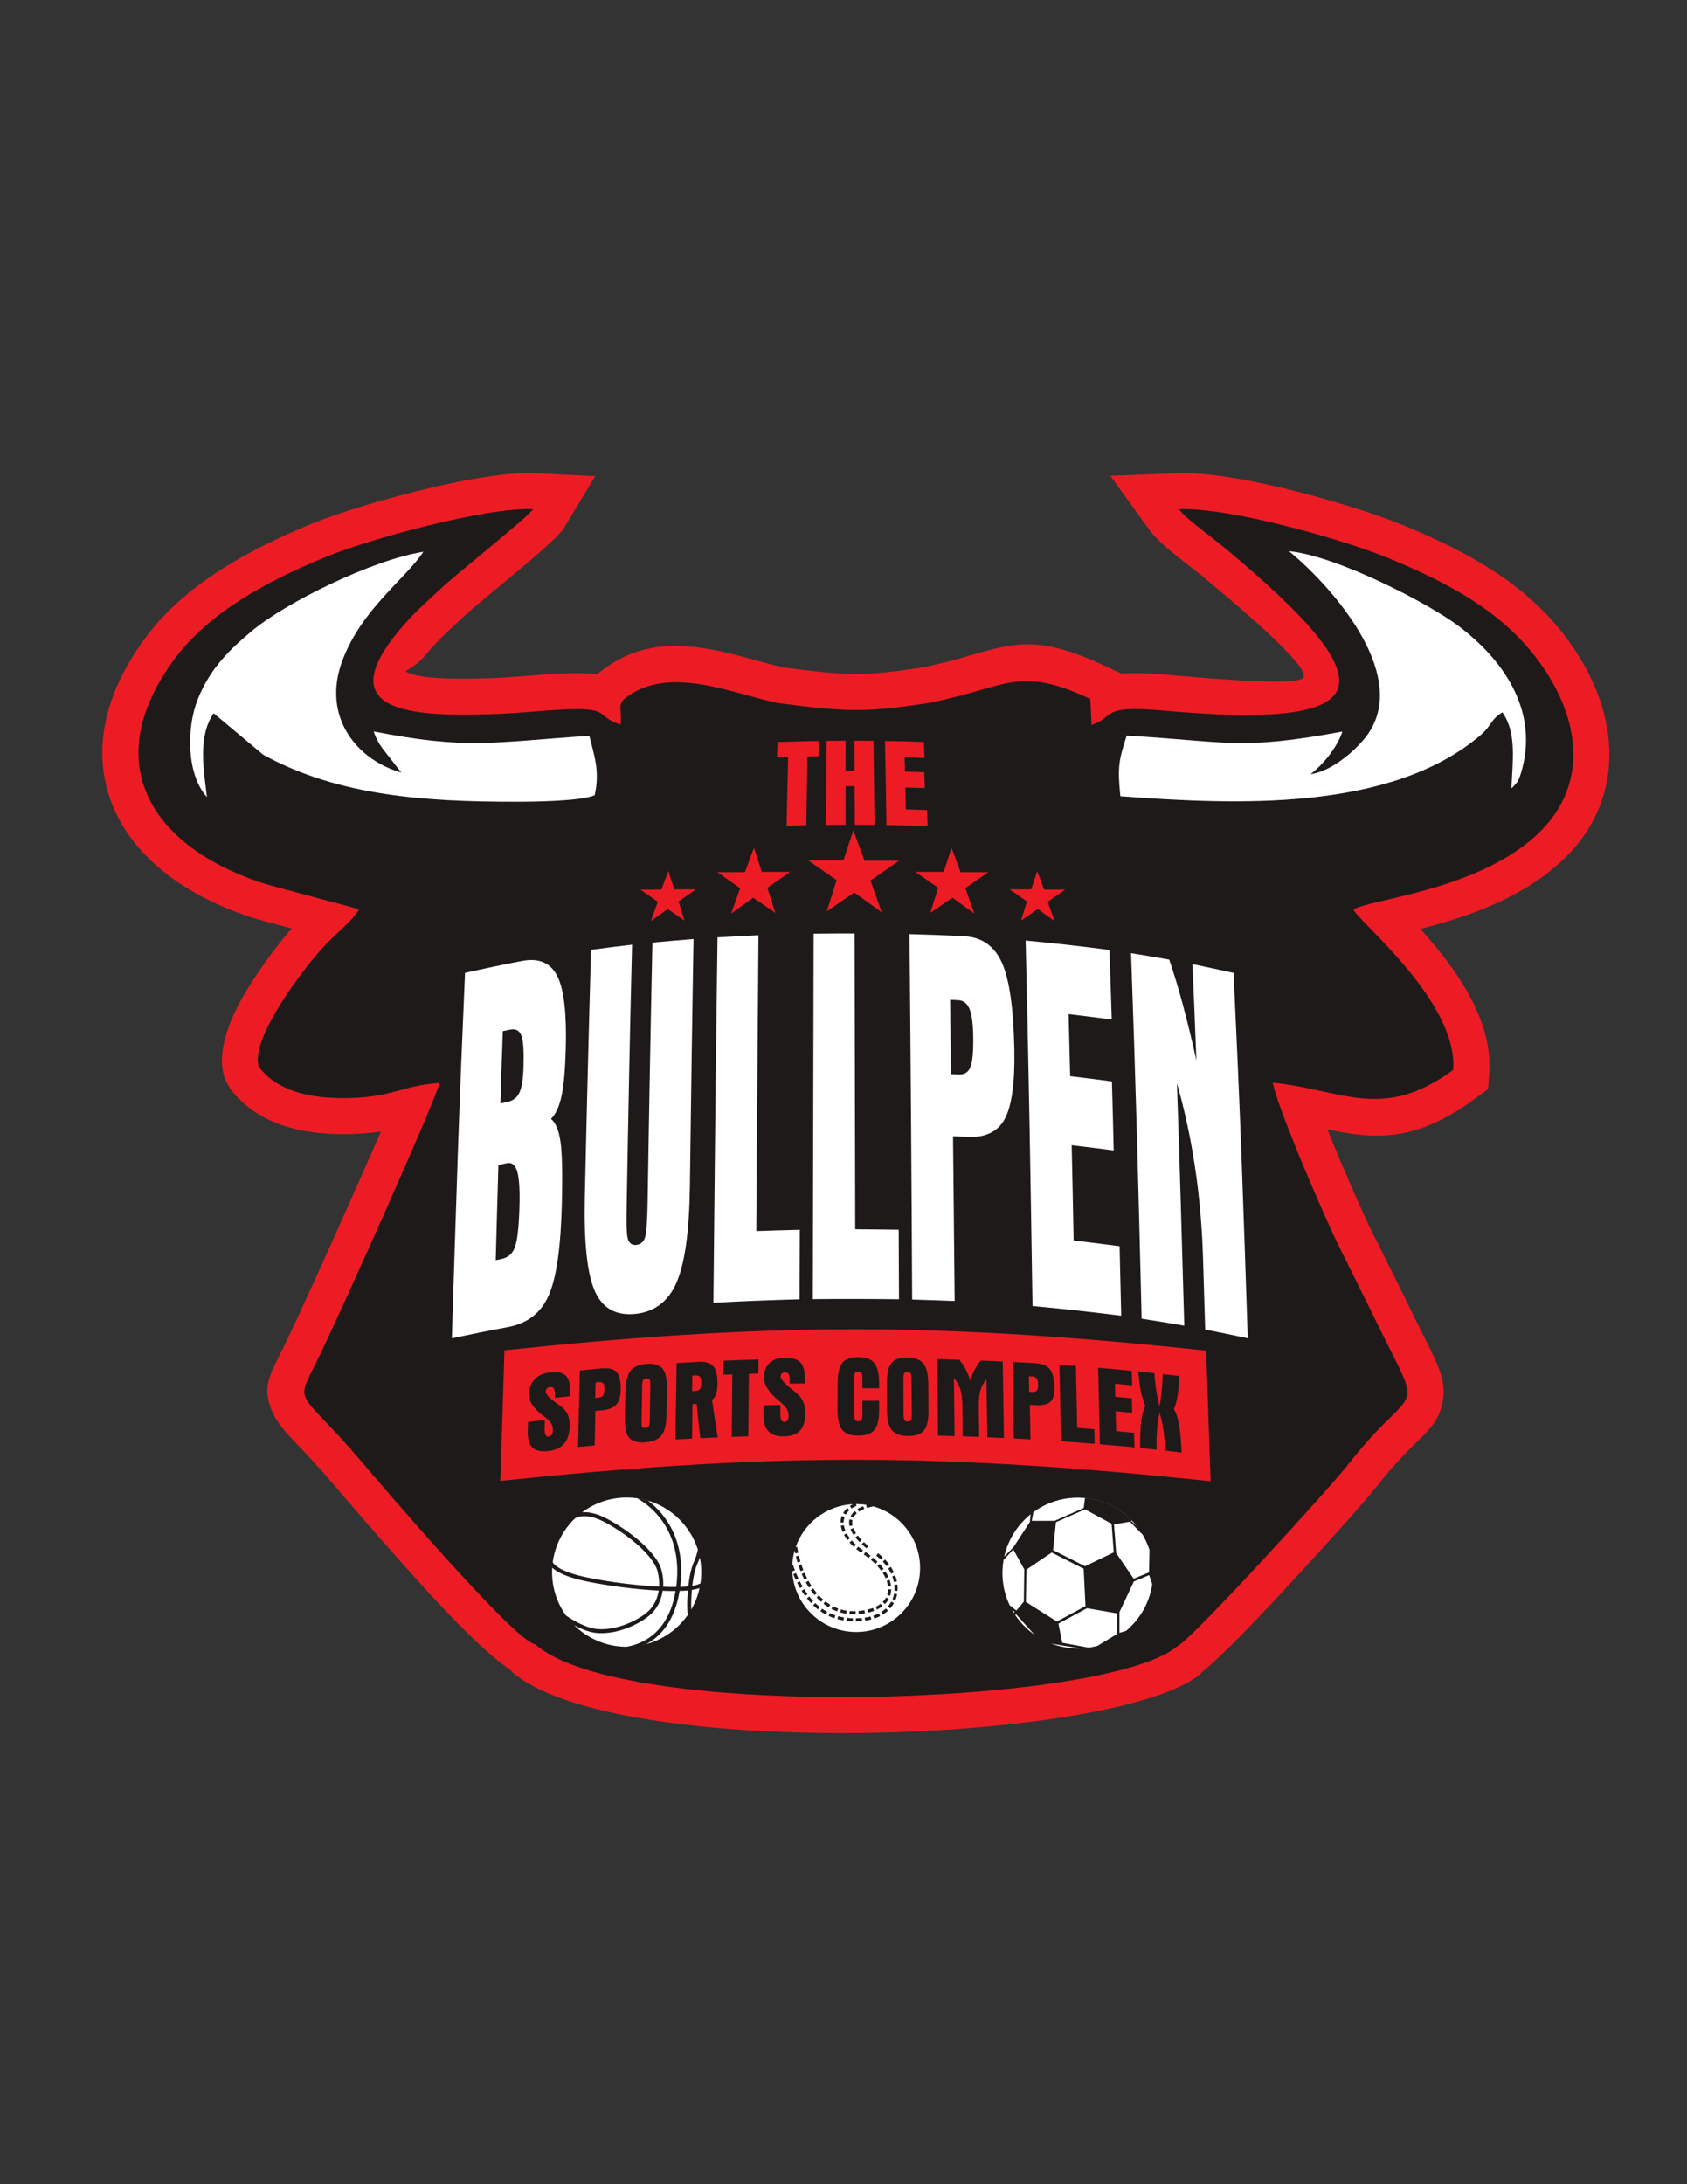
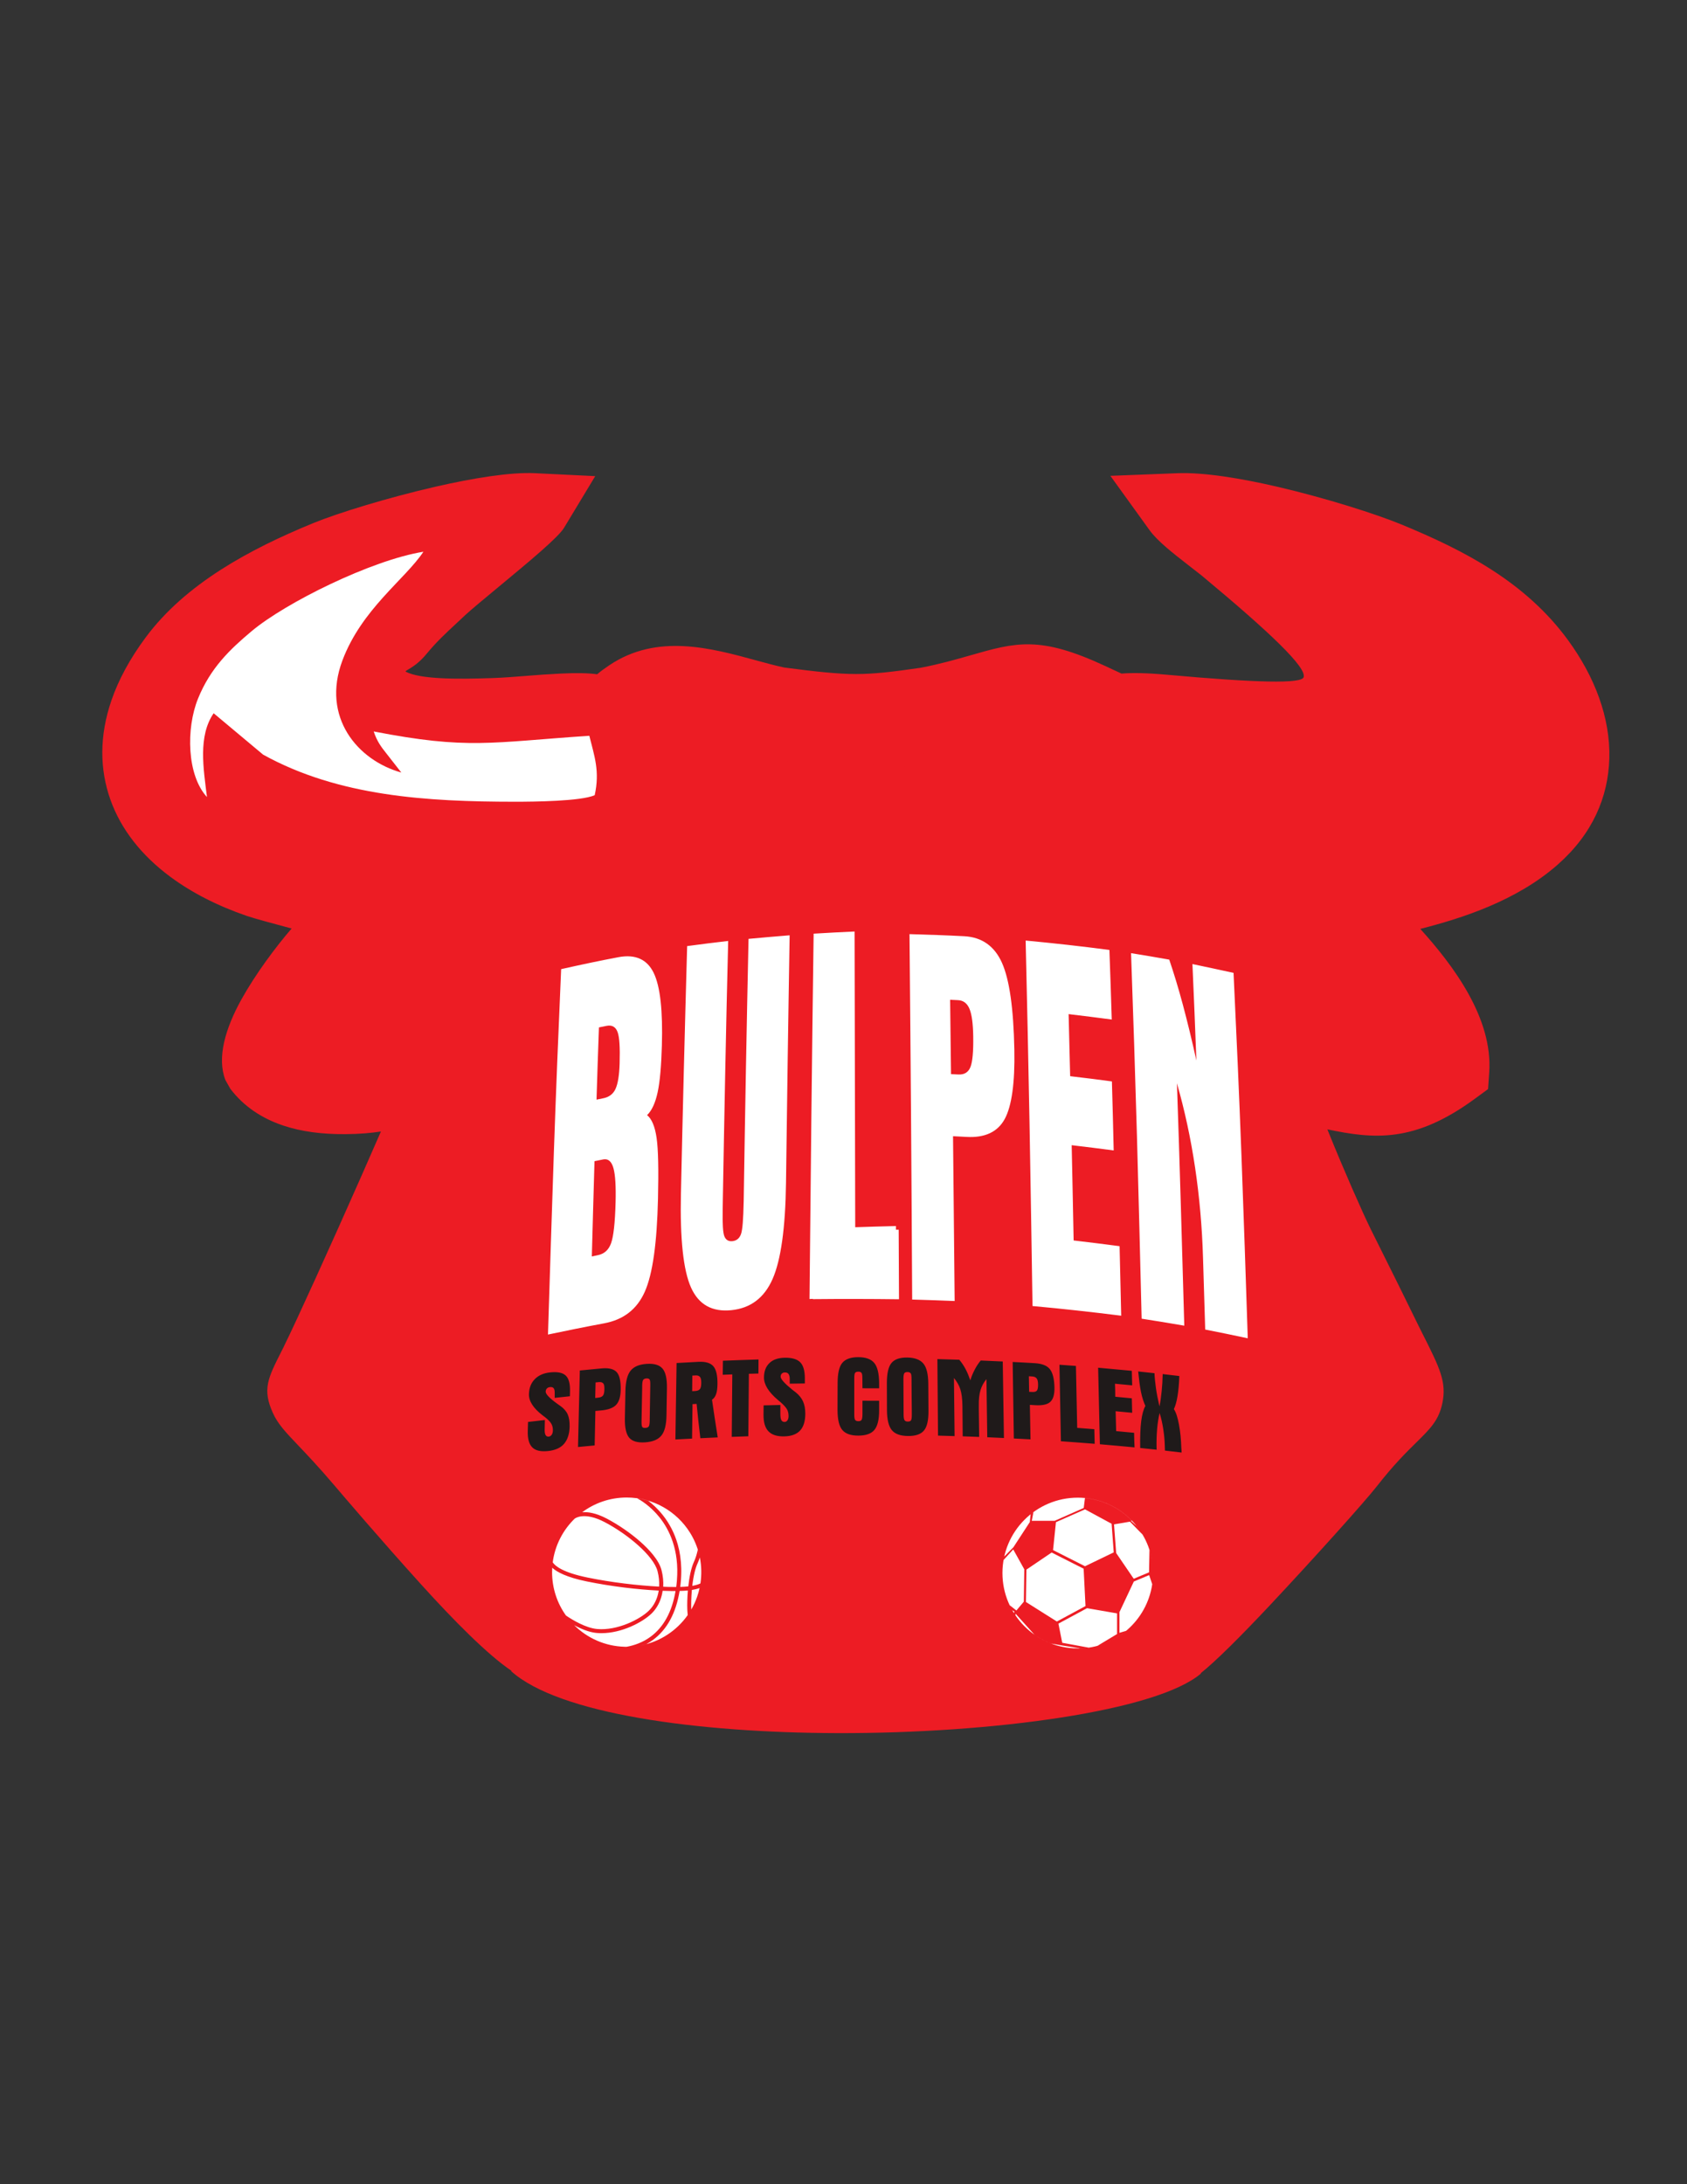
<svg xmlns="http://www.w3.org/2000/svg" xmlns:ns1="http://sodipodi.sourceforge.net/DTD/sodipodi-0.dtd" xmlns:ns2="http://www.inkscape.org/namespaces/inkscape" version="1.1" id="svg2" width="816" height="1056" viewBox="0 0 816 1056" ns1:docname="Bullpen-logo.eps">
  <rect x="0" y="0" width="816" height="1056" fill="#333333" stroke="none" />
  <defs id="defs6" />
  <ns1:namedview id="namedview4" pagecolor="#ffffff" bordercolor="#000000" borderopacity="0.25" ns2:showpageshadow="2" ns2:pageopacity="0.0" ns2:pagecheckerboard="0" ns2:deskcolor="#d1d1d1" />
  <g id="g8" ns2:groupmode="layer" ns2:label="ink_ext_XXXXXX" transform="matrix(1.333,0,0,-1.333,0,1056)">
    <g id="g10" transform="scale(0.1)">
      <path d="m 876.063,4297.16 c 50.964,91.9 124.867,191.04 182.157,257.16 -70.462,18.77 -136.962,36.83 -162.056,45.45 -106.68,36.57 -200.473,84.5 -278.269,142.21 -103.961,77.09 -178.45,171.13 -216.95,278.79 -39.562,110.65 -40.734,232.18 3.371,360.82 25.278,73.74 66.188,150.14 124.18,228.32 72.086,97.2 166.629,177.81 274.352,246.64 102.566,65.55 216.432,120.03 333.432,167.94 91.21,37.37 272.74,92.99 443.83,132.19 137.65,31.55 273.08,53.36 360.52,49.08 l 219.26,-10.71 -113.23,-187.52 c -21.03,-34.84 -127.58,-123.13 -224.69,-203.61 -60.08,-49.78 -116.18,-96.27 -133.33,-112.47 -14.23,-13.44 -24.16,-22.65 -33.95,-31.75 -38.6,-35.85 -71.3,-66.22 -107.58,-110.16 -43.9,-53.12 -82.86,-59.69 -74,-64.17 53.3,-26.98 180.6,-27.29 314.82,-22.7 39.5,1.35 85.8,5.03 132.23,8.71 32.54,2.56 65.17,5.17 115.34,7.6 58.52,2.85 100.1,1.71 131.36,-2.55 11.83,10.11 26.44,20.9 44.48,32.98 173.1,115.92 367.33,62.69 537.13,16.15 32.35,-8.86 63.55,-17.42 97.52,-24.69 119.89,-15.71 194.15,-23.43 260.27,-23.54 65.35,-0.09 130.85,7.62 234.45,22.65 70.88,13.68 129.03,30.35 178.23,44.45 168.25,48.2 253.81,72.72 492.81,-38.59 l 57.77,-26.91 c 39.61,3.23 92.31,2.31 165.63,-4.28 328.85,-29.55 488.11,-32.94 495.37,-8.75 10.62,35.39 -118.62,159.49 -370.77,369.14 -2.21,1.84 -25.33,19.81 -49.69,38.75 -52.13,40.52 -110.01,85.54 -138.44,124.93 l -142.43,197.41 243.35,9.54 c 94.41,3.7 228.56,-18.01 363.21,-49.29 175.02,-40.67 357.62,-98.81 449.16,-136.5 117.59,-48.42 228.77,-100.59 328.91,-165.17 105.85,-68.25 199.53,-149.9 275.82,-254.22 96.9,-132.45 154.34,-282.23 150.03,-430.07 -4.09,-139.82 -60.99,-273.36 -187.64,-384.71 -148.61,-130.66 -345.82,-194.04 -498.29,-232.82 120.52,-133.18 263.67,-324.16 250.15,-520.09 l -4.2,-60.87 -49.08,-35.94 c -218.53,-160.1 -365.48,-145.34 -534.02,-110.15 l 4.95,-12.29 c 54.51,-134.91 121.45,-286.85 152.01,-348.97 2.8,-5.72 28.63,-57.45 59.21,-118.87 27.75,-55.72 56.07,-112.59 83.92,-169.67 26.06,-53.43 36.99,-75.14 46.39,-93.83 60.72,-120.64 86.78,-172.49 70.87,-249.03 -13.02,-62.68 -43.31,-92.48 -96.33,-144.62 -33.12,-32.57 -80.66,-79.32 -140.96,-156.59 -43.2,-55.38 -230.61,-264 -389.72,-433.36 -100.58,-107.05 -195.42,-202.2 -249.71,-245.08 l 0.94,-1.09 c -158.55,-135.93 -752.93,-217.96 -1319.96,-216.39 -508.6,1.41 -1010.86,69.37 -1183.6,224.91 l 1.13,1.25 c -86.91,58.55 -210.13,183.32 -327.52,312.98 -147.58,163.02 -283.84,322.86 -314.57,359.02 -56.73,66.76 -99.79,112 -131.26,145.04 -46.63,48.98 -73.98,77.69 -92.2,118.01 -38.633,85.43 -18.367,125.5 30.51,222.21 l 11.03,21.91 -0.21,0.1 c 39.49,79.07 171.17,368.6 280.64,616.74 25.12,56.96 48.98,111.34 70.1,159.89 -34.95,-5.49 -76.09,-9.24 -128.41,-9.66 -83.02,-0.66 -159.68,8.72 -226.94,31.45 -77.412,26.13 -142.423,69.14 -191.084,133.12 l -17.933,31.76 c -31.606,81.13 0.246,187.91 58.18,292.38" style="fill:#ed1c24;fill-opacity:1;fill-rule:nonzero;stroke:none" id="path12" />
-       <path d="m 1302.27,4623.26 c -20.1,-36.29 -73.11,-79.24 -110.23,-116.49 -88.42,-88.66 -289.442,-359.37 -252.235,-454.87 63.305,-83.22 175.255,-113.94 313.015,-112.82 170.32,1.4 206.72,46.69 341.96,54.89 -12.93,-61.91 -375.38,-869.56 -445.95,-1010.89 -80.92,-162.09 -65.45,-93.51 164.71,-364.35 63.18,-74.35 557.92,-654.7 628.65,-660.45 312.37,-281.21 2074.29,-226.48 2330.94,-6.46 46.9,19.86 549.68,569.73 620.56,660.57 243.9,312.53 278.47,151.05 105.17,506.27 -48.42,99.25 -96.98,195.3 -142.62,288.03 -54.66,111.12 -220.46,496.75 -237.78,588.41 255.41,-25.67 397.75,-141.91 654.8,46.41 17.07,247.22 -338.17,532.34 -362.14,581.75 62.9,37.93 434.47,67.48 654.34,260.8 206.18,181.27 170.74,431.17 18.66,639.07 -131.97,180.46 -327.7,284.76 -548.9,375.86 -150.14,61.83 -566.96,183.53 -757.56,176.05 23.62,-32.74 116.84,-99.06 165.6,-139.6 591.63,-491.91 582.21,-662.95 -219.38,-590.91 -236.75,21.28 -172.52,-21.15 -263.1,-51.95 l -4.35,94.41 c -268.23,124.94 -299.29,39.89 -596.05,-16.43 -218.17,-31.7 -279.72,-32.49 -539.29,1.76 -161.58,34.22 -381.12,132.89 -537.01,28.49 -49.71,-33.28 -26.61,-37.38 -32.05,-106.98 -95.9,31.13 -29.65,63.34 -210.38,54.52 -88.33,-4.3 -158.35,-13.18 -249.62,-16.3 -303.96,-10.42 -588.34,7.47 -345.84,300.99 51.44,62.27 94.73,98.83 152.82,153.69 53.71,50.72 319.45,261.87 335.47,288.41 -170.49,8.33 -597.16,-109.52 -748.51,-171.53 -221.833,-90.89 -428.525,-204.45 -552.462,-371.57 -270.637,-364.86 -99.231,-669.66 305.172,-808.3 58.394,-20.05 353.88,-94.27 363.59,-100.48" style="fill:#1f1a1a;fill-opacity:1;fill-rule:nonzero;stroke:none" id="path14" />
-       <path d="m 4755.41,5114.2 c 43.47,32.6 96.19,95.33 115.58,154.46 -375.56,-69.86 -418.43,-35.32 -782.59,-14.74 -28.91,-88.95 -33.75,-115.03 -23.03,-219.91 414.5,-30.6 978.32,-57.56 1305.67,220.43 42.44,36.04 37.74,58.53 80.6,83.92 52.62,-74.26 36.71,-176.33 32.84,-275.9 20.15,19.67 27.53,25.42 40.33,76.36 53.37,212.47 -70.78,390.91 -232.48,512.82 -108.86,82.08 -442.59,254.94 -615.28,271.26 132.31,-106.41 444.15,-437.77 286.79,-663.21 -35.89,-51.42 -127.02,-134.88 -208.43,-145.49" style="fill:#ffffff;fill-opacity:1;fill-rule:nonzero;stroke:none" id="path16" />
      <path d="m 751,5031.12 c -12.93,104.08 -32.586,221.28 24.258,303.93 l 179.508,-150.12 c 274.554,-151.85 596.454,-170.54 911.644,-170.81 72.07,-0.08 241.55,1.74 291.53,23.67 19.32,87.15 -1.31,142.39 -19.46,215.57 -359.2,-24.13 -440.16,-50.81 -782.44,15.67 12.3,-36.78 27.02,-55.77 45.78,-79.45 l 54.41,-69.56 c -158.37,43.95 -290.9,200.53 -213.79,406.2 70.04,186.82 228.41,295.5 294.01,394.62 C 1347.43,5890.33 1035.89,5735.61 913.504,5633.1 834.328,5566.78 763.461,5499.21 718.406,5387.86 674.688,5279.81 677.977,5110.51 751,5031.12" style="fill:#ffffff;fill-opacity:1;fill-rule:nonzero;stroke:none" id="path18" />
-       <path d="m 4104.19,4464.94 c 46.02,-7.41 92.32,-15.24 138.62,-23.49 16.13,-47.6 32.94,-102.16 49.25,-163.13 16.51,-61.74 33.11,-129.27 49.23,-202.9 -4.39,116.58 -9.08,233.15 -14.36,349.95 49.83,-10.36 99.35,-21.16 149.18,-31.95 10.55,-221.1 20.36,-442.19 28.72,-662.89 8.35,-220.65 15.53,-441.78 22.86,-662.46 -51.58,11 -102.87,21.58 -154.45,31.74 -2.64,86.32 -5.36,172.86 -7.92,259.61 -3.3,112.13 -12.94,221.52 -28.71,327.32 -15.87,106.42 -37.81,208.19 -65.95,306.16 4.98,-146.63 9.96,-293.26 14.07,-439.68 4.09,-146.41 8.5,-293.04 12.6,-439.45 -51.58,9.1 -103.46,17.35 -154.75,25.39 -5.56,220.89 -10.7,442.02 -17,662.68 -6.3,220.91 -13.47,441.99 -21.39,663.1 M 3746.63,3185.07 c -3.51,220.89 -6.75,442.02 -10.85,662.68 -4.1,220.69 -8.79,441.78 -14.06,662.89 101.41,-9.52 202.52,-20.74 303.92,-34.07 3.22,-84.41 5.86,-168.42 8.5,-252.41 -52.46,6.98 -104.34,13.54 -156.5,19.67 2.05,-75.11 3.8,-150.22 5.57,-225.12 50.41,-5.93 100.81,-12.06 151.52,-19.04 2.35,-83.36 4.69,-166.94 6.45,-250.31 -51,6.77 -101.7,13.13 -152.4,19.05 2.34,-115.32 4.98,-230.63 7.02,-345.51 55.4,-6.56 111.09,-13.33 166.77,-20.74 1.76,-84.21 3.82,-168.21 5.87,-252.2 -107.57,13.53 -214.84,25.38 -321.81,35.11 z m -295.72,841.05 c 9.09,-0.43 17.88,-0.84 26.97,-1.28 21.39,-1.03 35.78,8.03 43.37,26.67 7.66,18.8 11.05,55.64 10.26,110.65 -0.67,46.76 -5.07,80.14 -13.48,100.51 -8.29,20.04 -21.98,30.76 -41.04,31.73 -9.96,0.5 -19.63,1.06 -29.3,1.48 0.88,-90.13 2.05,-180.05 3.22,-269.76 z m -150.64,507.79 c 65.94,-1.91 132.79,-4.07 199,-7.61 63.91,-3.43 109.58,-36.01 136.58,-96.49 27.22,-60.97 41.92,-165.66 44.84,-314.83 2.36,-120.6 -9.51,-204.94 -34.88,-251.57 -25.63,-47.1 -72.1,-68.69 -138.33,-64.96 -16.41,0.92 -33.12,1.69 -49.24,2.54 0.88,-99.65 1.91,-199.32 2.93,-298.96 1.02,-99.45 2.05,-199.1 2.93,-298.76 -51.58,2.12 -102.87,3.81 -154.15,5.29 -1.18,220.68 -2.5,441.79 -4.11,662.46 -1.61,220.68 -3.52,441.79 -5.57,662.89 z m -347.89,1.69 c 49.24,0.64 98.77,0.85 148.59,0.85 0.59,-179 0.74,-358 1.18,-536.78 0.43,-178.58 0.59,-357.58 1.17,-536.16 52.46,-0.41 104.92,-0.84 157.68,-1.68 0.59,-84.22 0.88,-168.21 1.17,-252.21 -104.04,1.27 -208.38,1.48 -312.72,0.42 0.59,220.89 1.03,442 1.46,662.68 0.45,220.67 0.89,441.78 1.47,662.88 z m -348.76,-13.54 c 49.82,3.18 99.06,5.5 148.59,7.83 -1.47,-178.99 -2.79,-358 -4.1,-536.78 -1.32,-178.57 -2.94,-357.58 -3.82,-536.15 52.47,1.9 105.51,3.39 157.98,4.65 -0.3,-84.21 -0.59,-168.21 -0.88,-252.2 -104.34,-2.75 -208.68,-6.78 -312.72,-12.48 2.34,220.67 4.4,441.78 6.74,662.46 2.35,220.68 5.27,441.78 8.21,662.67 z m -329.43,-963.75 c -0.29,-13.12 -0.34,-26.03 -0.58,-38.93 -0.93,-50.36 0.93,-82.24 6.15,-95 5.34,-13.05 14.95,-19.12 29.31,-17.57 14.95,1.63 25.53,10.15 31.06,25.82 5.61,15.84 8.33,54.8 9.68,117.64 0.11,5.09 0,10.36 0.29,15.65 2.35,156.15 5.13,312.51 7.91,468.65 2.79,156.16 6.16,312.3 9.38,468.66 49.83,4.66 99.06,8.89 149.18,12.91 -2.35,-149.8 -4.98,-299.6 -7.03,-449.19 -2.05,-149.38 -4.2,-299.17 -6.16,-448.77 -2.14,-163.54 -18.5,-279.9 -48.65,-348.47 -30.22,-68.74 -80.03,-106.12 -149.47,-113.2 -69.77,-7.1 -118.55,19.78 -146.54,82.1 -27.99,62.3 -40.17,175.83 -36.63,340.22 3.2,149.38 6.88,299.39 10.55,448.98 3.66,149.37 7.91,299.39 12.01,449.19 49.82,6.77 99.36,12.9 148.89,18.62 -3.82,-156.36 -7.48,-312.51 -10.56,-468.66 -3.07,-156.35 -6.15,-312.51 -8.79,-468.65 z m -634.52,-490.24 c 7.04,220.68 13.78,441.8 21.4,662.46 7.61,220.7 16.71,441.79 26.38,662.89 69.16,15.45 138.58,30.39 208.08,43.38 61.8,11.55 104.09,-8.23 127.79,-57.13 23.77,-49.05 33.32,-136.88 29.59,-264.27 -2.13,-72.98 -6.87,-129.23 -15.23,-168.2 -8.34,-38.89 -21.11,-66.65 -38.4,-83.37 17,-13.54 28.56,-41.08 34.59,-82.94 5.98,-41.51 7.41,-115.1 4.98,-220.26 -3.72,-160.58 -19.17,-272.65 -47.77,-337.05 -28.54,-64.24 -77.71,-101.88 -148.01,-114.88 -68.03,-12.59 -135.99,-26.45 -203.4,-40.63 z m 159.14,283.31 c 6.45,1.48 13.46,2.95 20.23,4.23 24.59,4.65 40.61,18.89 49.53,43.59 8.96,24.82 14.45,74.47 16.41,148.1 1.55,58.18 -0.96,99.53 -7.62,123.78 -6.82,24.83 -19.05,35.29 -36.34,32.37 -1.46,-0.24 -2.93,-0.63 -4.1,-0.84 -9.67,-1.91 -19.06,-3.81 -28.44,-5.72 -3.51,-115.1 -6.44,-230.41 -9.67,-345.51 z m 40.16,573.39 c 21.69,4.02 37.18,15.47 45.72,34.06 8.75,19.07 13.69,49.94 14.95,92.89 1.66,56.7 -0.53,94.6 -7.33,113.19 -6.98,19.08 -19.95,26.54 -39.57,22.85 -9.67,-1.81 -18.75,-3.8 -28.13,-5.71 -3.22,-87.38 -6.16,-174.77 -8.8,-261.94 7.63,1.7 15.24,3.17 23.16,4.66" style="fill:#ffffff;fill-opacity:1;fill-rule:nonzero;stroke:none" id="path20" />
+       <path d="m 4104.19,4464.94 c 46.02,-7.41 92.32,-15.24 138.62,-23.49 16.13,-47.6 32.94,-102.16 49.25,-163.13 16.51,-61.74 33.11,-129.27 49.23,-202.9 -4.39,116.58 -9.08,233.15 -14.36,349.95 49.83,-10.36 99.35,-21.16 149.18,-31.95 10.55,-221.1 20.36,-442.19 28.72,-662.89 8.35,-220.65 15.53,-441.78 22.86,-662.46 -51.58,11 -102.87,21.58 -154.45,31.74 -2.64,86.32 -5.36,172.86 -7.92,259.61 -3.3,112.13 -12.94,221.52 -28.71,327.32 -15.87,106.42 -37.81,208.19 -65.95,306.16 4.98,-146.63 9.96,-293.26 14.07,-439.68 4.09,-146.41 8.5,-293.04 12.6,-439.45 -51.58,9.1 -103.46,17.35 -154.75,25.39 -5.56,220.89 -10.7,442.02 -17,662.68 -6.3,220.91 -13.47,441.99 -21.39,663.1 M 3746.63,3185.07 c -3.51,220.89 -6.75,442.02 -10.85,662.68 -4.1,220.69 -8.79,441.78 -14.06,662.89 101.41,-9.52 202.52,-20.74 303.92,-34.07 3.22,-84.41 5.86,-168.42 8.5,-252.41 -52.46,6.98 -104.34,13.54 -156.5,19.67 2.05,-75.11 3.8,-150.22 5.57,-225.12 50.41,-5.93 100.81,-12.06 151.52,-19.04 2.35,-83.36 4.69,-166.94 6.45,-250.31 -51,6.77 -101.7,13.13 -152.4,19.05 2.34,-115.32 4.98,-230.63 7.02,-345.51 55.4,-6.56 111.09,-13.33 166.77,-20.74 1.76,-84.21 3.82,-168.21 5.87,-252.2 -107.57,13.53 -214.84,25.38 -321.81,35.11 z m -295.72,841.05 c 9.09,-0.43 17.88,-0.84 26.97,-1.28 21.39,-1.03 35.78,8.03 43.37,26.67 7.66,18.8 11.05,55.64 10.26,110.65 -0.67,46.76 -5.07,80.14 -13.48,100.51 -8.29,20.04 -21.98,30.76 -41.04,31.73 -9.96,0.5 -19.63,1.06 -29.3,1.48 0.88,-90.13 2.05,-180.05 3.22,-269.76 z m -150.64,507.79 c 65.94,-1.91 132.79,-4.07 199,-7.61 63.91,-3.43 109.58,-36.01 136.58,-96.49 27.22,-60.97 41.92,-165.66 44.84,-314.83 2.36,-120.6 -9.51,-204.94 -34.88,-251.57 -25.63,-47.1 -72.1,-68.69 -138.33,-64.96 -16.41,0.92 -33.12,1.69 -49.24,2.54 0.88,-99.65 1.91,-199.32 2.93,-298.96 1.02,-99.45 2.05,-199.1 2.93,-298.76 -51.58,2.12 -102.87,3.81 -154.15,5.29 -1.18,220.68 -2.5,441.79 -4.11,662.46 -1.61,220.68 -3.52,441.79 -5.57,662.89 z m -347.89,1.69 c 49.24,0.64 98.77,0.85 148.59,0.85 0.59,-179 0.74,-358 1.18,-536.78 0.43,-178.58 0.59,-357.58 1.17,-536.16 52.46,-0.41 104.92,-0.84 157.68,-1.68 0.59,-84.22 0.88,-168.21 1.17,-252.21 -104.04,1.27 -208.38,1.48 -312.72,0.42 0.59,220.89 1.03,442 1.46,662.68 0.45,220.67 0.89,441.78 1.47,662.88 z c 49.82,3.18 99.06,5.5 148.59,7.83 -1.47,-178.99 -2.79,-358 -4.1,-536.78 -1.32,-178.57 -2.94,-357.58 -3.82,-536.15 52.47,1.9 105.51,3.39 157.98,4.65 -0.3,-84.21 -0.59,-168.21 -0.88,-252.2 -104.34,-2.75 -208.68,-6.78 -312.72,-12.48 2.34,220.67 4.4,441.78 6.74,662.46 2.35,220.68 5.27,441.78 8.21,662.67 z m -329.43,-963.75 c -0.29,-13.12 -0.34,-26.03 -0.58,-38.93 -0.93,-50.36 0.93,-82.24 6.15,-95 5.34,-13.05 14.95,-19.12 29.31,-17.57 14.95,1.63 25.53,10.15 31.06,25.82 5.61,15.84 8.33,54.8 9.68,117.64 0.11,5.09 0,10.36 0.29,15.65 2.35,156.15 5.13,312.51 7.91,468.65 2.79,156.16 6.16,312.3 9.38,468.66 49.83,4.66 99.06,8.89 149.18,12.91 -2.35,-149.8 -4.98,-299.6 -7.03,-449.19 -2.05,-149.38 -4.2,-299.17 -6.16,-448.77 -2.14,-163.54 -18.5,-279.9 -48.65,-348.47 -30.22,-68.74 -80.03,-106.12 -149.47,-113.2 -69.77,-7.1 -118.55,19.78 -146.54,82.1 -27.99,62.3 -40.17,175.83 -36.63,340.22 3.2,149.38 6.88,299.39 10.55,448.98 3.66,149.37 7.91,299.39 12.01,449.19 49.82,6.77 99.36,12.9 148.89,18.62 -3.82,-156.36 -7.48,-312.51 -10.56,-468.66 -3.07,-156.35 -6.15,-312.51 -8.79,-468.65 z m -634.52,-490.24 c 7.04,220.68 13.78,441.8 21.4,662.46 7.61,220.7 16.71,441.79 26.38,662.89 69.16,15.45 138.58,30.39 208.08,43.38 61.8,11.55 104.09,-8.23 127.79,-57.13 23.77,-49.05 33.32,-136.88 29.59,-264.27 -2.13,-72.98 -6.87,-129.23 -15.23,-168.2 -8.34,-38.89 -21.11,-66.65 -38.4,-83.37 17,-13.54 28.56,-41.08 34.59,-82.94 5.98,-41.51 7.41,-115.1 4.98,-220.26 -3.72,-160.58 -19.17,-272.65 -47.77,-337.05 -28.54,-64.24 -77.71,-101.88 -148.01,-114.88 -68.03,-12.59 -135.99,-26.45 -203.4,-40.63 z m 159.14,283.31 c 6.45,1.48 13.46,2.95 20.23,4.23 24.59,4.65 40.61,18.89 49.53,43.59 8.96,24.82 14.45,74.47 16.41,148.1 1.55,58.18 -0.96,99.53 -7.62,123.78 -6.82,24.83 -19.05,35.29 -36.34,32.37 -1.46,-0.24 -2.93,-0.63 -4.1,-0.84 -9.67,-1.91 -19.06,-3.81 -28.44,-5.72 -3.51,-115.1 -6.44,-230.41 -9.67,-345.51 z m 40.16,573.39 c 21.69,4.02 37.18,15.47 45.72,34.06 8.75,19.07 13.69,49.94 14.95,92.89 1.66,56.7 -0.53,94.6 -7.33,113.19 -6.98,19.08 -19.95,26.54 -39.57,22.85 -9.67,-1.81 -18.75,-3.8 -28.13,-5.71 -3.22,-87.38 -6.16,-174.77 -8.8,-261.94 7.63,1.7 15.24,3.17 23.16,4.66" style="fill:#ffffff;fill-opacity:1;fill-rule:nonzero;stroke:none" id="path20" />
      <path d="m 3060.64,4801.59 35.61,108.61 40.96,-110.21 h 124.68 l -103.31,-71.88 40.96,-115 -99.73,71.87 -99.72,-68.67 35.61,113.4 -103.29,71.88 h 128.23" style="fill:#ed1c24;fill-opacity:1;fill-rule:nonzero;stroke:none" id="path22" />
      <path d="m 3424.27,4759.75 28.57,87.14 32.87,-88.41 h 100.02 l -82.88,-57.67 32.86,-92.26 -80.01,57.66 -80.01,-55.1 28.57,90.98 -82.87,57.66 h 102.88" style="fill:#ed1c24;fill-opacity:1;fill-rule:nonzero;stroke:none" id="path24" />
      <path d="m 3741.92,4696.4 21.78,66.41 25.05,-67.39 h 76.23 l -63.17,-43.95 25.05,-70.32 -60.98,43.95 -60.98,-41.99 21.78,69.34 -63.16,43.95 h 78.4" style="fill:#ed1c24;fill-opacity:1;fill-rule:nonzero;stroke:none" id="path26" />
      <path d="m 2764.46,4759.75 -28.57,87.14 -32.86,-88.41 H 2603 l 82.88,-57.67 -32.86,-92.26 80.01,57.66 80.01,-55.1 -28.58,90.98 82.87,57.66 h -102.87" style="fill:#ed1c24;fill-opacity:1;fill-rule:nonzero;stroke:none" id="path28" />
      <path d="m 2446.8,4696.4 -21.77,66.41 -25.05,-67.39 h -76.23 l 63.16,-43.95 -25.04,-70.32 60.98,43.95 60.98,-41.99 -21.78,69.34 63.16,43.95 h -78.41" style="fill:#ed1c24;fill-opacity:1;fill-rule:nonzero;stroke:none" id="path30" />
      <path d="m 1830.46,3024.52 c 425.11,44.85 849.17,76.51 1273.35,76.32 423.85,-0.2 847.58,-32.06 1273.02,-77.5 2.64,-79.06 5.13,-158.12 7.93,-236.99 2.8,-78.85 5.28,-157.93 7.92,-236.6 -430.72,45.43 -859.73,77.49 -1288.54,77.68 -429.14,0.2 -858.15,-31.46 -1288.55,-76.51 2.65,78.68 4.96,157.74 7.6,236.61 2.64,78.86 4.95,157.93 7.27,236.99" style="fill:#ed1c24;fill-opacity:1;fill-rule:nonzero;stroke:none" id="path32" />
      <path d="m 4227.2,2660.78 c -0.33,6.69 -0.49,13.38 -0.67,19.86 -0.48,18.69 -2.43,38.39 -5.6,58.81 -3.1,19.89 -7.28,39.14 -13.21,57.63 -3.65,-16.72 -7.13,-36.01 -8.93,-57.63 -1.82,-21.84 -2.59,-45.24 -1.98,-70.21 0.04,-1.76 0.33,-3.54 0.33,-5.31 -20.15,2.16 -39.97,4.32 -59.78,6.29 -0.67,39.14 0.48,71.42 3.62,96.96 3.13,25.4 8.6,44.06 15.21,55.47 -5.62,12.58 -11.56,29.23 -15.86,50.15 -4.29,20.78 -7.27,45.82 -10.24,74.93 19.49,-1.97 39.31,-4.13 59.12,-6.29 0.66,-16.92 2.64,-34.97 5.29,-54.09 2.63,-19.03 6.93,-41.1 12.88,-66.28 3.63,17.7 5.95,36.39 7.93,55.66 1.99,19.47 3.3,39.92 3.63,61.56 20.15,-2.36 40.3,-4.72 60.44,-7.09 -0.98,-28.71 -3.27,-52.84 -6.6,-72.96 -3.28,-19.82 -7.6,-35.4 -13.21,-47 7.93,-11.81 13.69,-30.47 18.49,-56.06 4.77,-25.34 7.62,-54.28 8.6,-86.73 0,-0.38 0.25,-1.38 0.33,-2.56 0.24,-4.13 0.65,-8.26 0.65,-12.19 -19.81,2.36 -40.29,4.72 -60.44,7.08 m -236.18,23.01 c -1.98,92.44 -3.95,184.88 -6.27,277.51 40.63,-3.54 81.26,-7.28 122.21,-11.21 0.33,-17.5 0.66,-35.2 1.32,-52.71 -20.8,1.96 -41.61,3.94 -62.43,5.9 0.67,-15.73 0.99,-31.67 0.99,-47.2 20.15,-1.96 39.98,-3.74 60.12,-5.71 0.66,-17.5 1,-35 1.32,-52.51 -19.81,1.97 -39.96,3.74 -60.11,5.71 0.66,-24.19 1.32,-48.19 1.98,-72.18 21.47,-1.97 43.27,-4.13 65.07,-6.1 0.33,-17.7 0.66,-35.21 1.66,-52.91 -41.96,3.94 -83.91,7.87 -125.86,11.41 z m -146.65,288.33 c 19.81,-1.38 39.97,-2.76 59.78,-4.33 1.33,-74.93 3.3,-149.86 4.62,-224.6 20.81,-1.57 41.63,-3.15 62.11,-4.92 0.66,-17.7 0.98,-35.21 1.32,-52.9 -40.63,3.34 -81.59,6.29 -122.55,9.24 -1.98,92.44 -3.63,184.88 -5.28,277.51 z m -110,-98.14 c 3.64,-0.2 7.28,-0.36 10.9,-0.59 8.59,-0.55 14.33,1.33 17.18,4.91 3.1,3.91 4.65,11.6 4.3,23.02 -0.31,9.82 -1.66,16.92 -4.96,21.04 -3.63,4.52 -8.6,6.77 -16.18,7.28 -4.31,0.28 -8.26,0.58 -12.23,0.78 0.34,-18.88 0.66,-37.76 0.99,-56.44 z m -59.78,108.17 c 26.75,-1.18 53.51,-2.73 80.27,-4.33 25.76,-1.54 44.25,-8.66 54.49,-21.43 10.57,-13.18 16.13,-35.41 16.85,-66.48 0.59,-25.37 -4.45,-42.51 -14.86,-52.32 -10.07,-9.47 -28.08,-13.76 -54.5,-12.19 -6.61,0.39 -13.22,0.78 -19.82,1.18 0.66,-41.7 1.32,-83.39 2.31,-125.08 -20.15,1.17 -40.3,2.15 -60.45,3.14 -1.32,92.44 -2.64,184.88 -4.29,277.51 z m -92.16,-272.99 c -0.99,70.22 -1.98,140.43 -2.97,210.84 -10.25,-12.39 -17.18,-25.67 -21.48,-39.53 -4.29,-13.87 -6.81,-33.24 -6.26,-58.41 0.1,-5.11 0,-10.23 0,-15.35 0.32,-32.06 0.65,-64.3 1.31,-96.37 -19.81,0.79 -39.96,1.57 -59.79,2.17 -0.33,37.36 -0.39,74.55 -0.98,111.71 -0.4,25.18 -2.98,44.64 -7.6,59 -4.63,14.36 -12.55,27.93 -23.12,40.91 0.65,-70.41 1.32,-140.62 2.31,-210.83 -20.15,0.58 -39.97,1.17 -60.12,1.77 -0.99,92.43 -1.65,184.87 -2.31,277.51 26.09,-0.79 52.52,-1.58 79.6,-2.37 8.26,-9.83 15.74,-20.92 22.47,-33.43 6.8,-12.66 12.22,-26.36 17.5,-41.3 3.96,14.35 9.92,27.35 16.19,39.53 6.28,12.22 13.54,23.01 21.47,32.45 26.75,-1.18 53.18,-2.17 79.93,-3.55 1.65,-92.63 2.64,-185.07 4.3,-277.5 -20.15,0.98 -40.3,1.97 -60.45,2.75 z m -364.33,197.07 c 0,34.03 5.42,58.38 16.51,71.98 11.36,13.93 30.72,20.46 57.81,20.07 27.08,-0.39 46.53,-7.92 58.13,-21.83 11.84,-14.2 17.51,-38.56 17.84,-72.58 0.32,-33.04 0.34,-65.88 0.66,-98.73 0.33,-34.21 -5.01,-58.18 -16.51,-71.78 -11.61,-13.73 -31.05,-20.06 -58.47,-19.67 -27.41,0.39 -46.67,7.39 -58.13,21.43 -11.33,13.89 -17.35,38.16 -17.51,72.38 -0.16,32.84 -0.33,65.69 -0.33,98.73 z m 60.11,7.47 c 0.33,-41.1 0.66,-82.2 0.66,-123.11 0,-10.62 1.5,-17.23 3.64,-20.06 2.16,-2.87 5.94,-4.53 11.22,-4.53 5.96,0 9.7,1.3 11.9,4.33 2.09,2.87 2.98,10.42 2.98,21.83 0,2.16 0,4.13 0,6.09 -0.34,40.33 -1,80.65 -1,120.96 0,11.41 -0.62,18.52 -2.97,21.63 -2.26,2.99 -5.95,4.73 -11.56,4.73 -5.61,0 -9.54,-1.22 -11.57,-4.13 -1.92,-2.79 -3.3,-9.25 -3.3,-19.68 0,-2.74 0,-5.5 0,-8.06 z m -238.81,-7.47 c 0,34.03 5.47,58.73 16.84,72.57 11.42,13.89 31.05,20.85 58.14,20.85 26.76,0 46.29,-7.04 57.8,-20.85 11.61,-13.92 17.57,-38.15 17.84,-72.37 0.05,-6.68 0,-13.38 0,-19.86 -20.48,0 -40.63,0 -60.45,0.19 0,11.41 -0.33,22.81 -0.33,34.02 0,11.42 -0.72,18.68 -2.97,21.64 -2.39,3.16 -5.95,4.52 -11.56,4.52 -5.94,0 -9.65,-1.33 -11.89,-4.32 -2.04,-2.71 -2.98,-9.25 -2.98,-19.67 0,-2.75 0,-5.5 0,-8.06 0,-41.11 0,-82.22 0,-123.12 0,-10.62 1.06,-17.07 3.3,-20.06 2.05,-2.72 5.96,-4.33 11.57,-4.33 5.61,0 9.58,1.57 11.56,4.52 1.98,2.95 3.3,10.43 3.3,21.64 0,2.16 0,4.13 0,6.29 0,13.97 0,27.93 0,41.89 19.82,-0.19 39.97,-0.19 60.45,-0.19 0,-11.41 -0.08,-22.63 0,-33.83 0.25,-34.03 -5.67,-58.18 -17.18,-71.99 -11.61,-13.91 -31.05,-20.55 -58.13,-20.64 -27.42,-0.1 -46.86,6.73 -58.47,20.64 -11.51,13.81 -17,37.57 -17.18,71.59 -0.16,32.85 0.34,65.89 0.34,98.93 z m -173.75,-2.75 c 0,5.31 -0.11,10.63 0,15.93 0.21,8.66 -1.54,15.03 -4.29,19.07 -2.86,4.21 -7.6,5.82 -13.54,5.71 -4.29,-0.07 -8.22,-1.41 -10.9,-4.13 -2.94,-2.98 -4.3,-6.48 -4.3,-11.21 0,-8.46 14.14,-24.48 42.28,-47.21 5.22,-4.2 9.7,-7.32 12.55,-9.62 12.01,-9.7 20.97,-20.74 26.43,-32.85 5.44,-12.08 8.39,-27.15 8.26,-45.24 -0.19,-26.75 -6.47,-47.34 -19.16,-60.78 -12.74,-13.49 -32.04,-20.27 -56.81,-20.83 -26.43,-0.61 -45.12,5.43 -57.48,18.08 -12.42,12.73 -18.4,32.85 -18.17,60.58 0.1,11.21 0.33,22.62 0.33,33.83 20.15,0.39 40.63,0.78 60.78,1.37 0,-10.42 0,-20.65 0,-30.87 0,-11.02 0.87,-18.76 3.31,-23.6 2.51,-4.98 6.61,-7.19 12.21,-7.09 4.3,0.09 7.78,2.28 10.25,5.91 2.48,3.64 3.96,8.65 3.96,15.14 0,9.04 -1.56,17.35 -5.28,24.19 -3.88,7.13 -11.81,16.03 -23.79,26.55 -1.9,1.67 -5,4.09 -9.25,7.68 -34.39,29.04 -51.04,56.24 -50.86,81.81 0.15,22.62 6.68,39.64 19.81,52.31 12.97,12.51 31.06,18.8 55.49,19.28 25.77,0.5 44.84,-5 56.16,-16.32 11.48,-11.49 16.85,-31.28 16.85,-58.81 0,-6.1 0,-12.19 0,-18.09 -18.17,-0.2 -36.67,-0.4 -54.84,-0.79 z m -243.1,32.25 c 0.32,16.92 0.32,33.84 0.65,50.94 42.95,1.77 86.22,3.15 129.15,4.53 0,-17.11 0,-34.03 -0.32,-50.94 -11.9,-0.4 -23.13,-0.79 -34.68,-0.99 -0.67,-75.52 -1.33,-151.05 -1.99,-226.57 -19.82,-0.59 -39.97,-1.38 -60.11,-2.16 0.66,75.52 1.32,151.04 1.97,226.57 -11.23,-0.39 -23.11,-0.98 -34.67,-1.38 z m -167.48,42.68 c 26.43,1.57 53.19,3.03 79.61,4.32 25.76,1.27 43.65,-4.18 53.84,-16.12 10.28,-12.05 15.31,-33.43 14.87,-64.31 -0.21,-14.75 -1.48,-27.01 -4.96,-36.78 -3.45,-9.7 -8.59,-16.32 -14.86,-20.26 6.6,-45.63 13.54,-91.25 20.81,-136.69 -21.15,-0.79 -42.29,-1.77 -63.1,-2.94 -4.95,41.49 -9.57,82.79 -13.54,124.49 -4.95,-0.4 -9.9,-0.59 -14.86,-0.79 -0.66,-41.89 -1.32,-83.39 -1.65,-125.09 -20.15,-0.98 -40.3,-1.96 -60.45,-3.14 1.33,92.44 2.97,184.88 4.29,277.31 z m 56.49,-102.08 c 3.3,0 6.61,0.25 9.91,0.4 8.92,0.43 14.91,2.92 18.16,6.89 3.35,4.09 4.97,11.99 4.97,23.59 0,10.03 -1.38,16.69 -4.63,20.65 -3.36,4.1 -8.26,5.88 -15.53,5.51 -4.29,-0.21 -8.26,-0.39 -12.22,-0.59 -0.34,-18.88 -0.34,-37.76 -0.66,-56.45 z m -242.12,0.4 c 0.66,34.22 6.84,58.89 18.5,73.56 11.79,14.83 31.04,23.09 58.47,24.97 27.07,1.86 46.14,-3.81 57.47,-16.91 11.46,-13.25 16.68,-36.98 16.18,-71.19 -0.48,-32.85 -1.17,-65.7 -1.65,-98.54 -0.5,-34.22 -6.61,-58.81 -18.5,-73.36 -11.89,-14.56 -31.39,-22.72 -58.79,-24.59 -27.42,-1.87 -46.58,3.55 -57.8,16.53 -11.23,12.98 -16.53,36.78 -15.86,70.99 0.65,32.85 1.32,65.7 1.98,98.54 z m 60.78,12.39 c -0.66,-40.91 -1.53,-82.02 -2.31,-122.92 -0.21,-10.62 0.72,-17.3 2.64,-19.87 2.06,-2.76 5.94,-3.71 11.56,-3.33 5.95,0.39 9.58,2.16 11.89,5.3 2.31,3.15 3.36,10.62 3.63,22.03 0.05,2.16 0,4.13 0,6.1 0.67,40.31 1.22,80.64 1.99,120.95 0.22,11.41 -0.4,18.45 -2.64,21.44 -2.05,2.7 -5.96,4.14 -11.57,3.74 -5.28,-0.38 -9.48,-2.23 -11.56,-5.32 -1.89,-2.81 -3.38,-9.44 -3.63,-20.05 -0.07,-2.76 0,-5.51 0,-8.07 z m -170.44,-37.56 c 3.63,0.39 7.27,0.82 10.9,1.18 8.25,0.81 13.82,3.38 17.18,7.47 3.57,4.37 5.1,12.19 5.28,23.6 0.14,9.83 -0.9,16.99 -3.96,20.46 -3.55,4.01 -8.92,5.64 -15.86,4.91 -4.29,-0.44 -8.26,-0.78 -12.22,-1.18 -0.66,-18.88 -0.99,-37.76 -1.32,-56.44 z m -55.83,99.71 c 26.43,2.56 53.5,5.27 80.27,7.67 25.75,2.31 43.84,-2.64 53.84,-13.96 10.15,-11.49 14.75,-32.85 14.2,-64.12 -0.43,-25.17 -6.08,-43.34 -16.84,-54.48 -10.7,-11.08 -28.73,-17.85 -55.49,-20.06 -6.6,-0.54 -13.22,-1.18 -19.49,-1.77 -0.66,-41.69 -1.65,-83.39 -2.65,-125.08 -20.14,-1.78 -40.3,-3.74 -60.44,-5.71 2.31,92.44 4.62,184.88 6.6,277.51 z m -91.16,-99.32 c 0,5.31 -0.12,10.61 0,15.93 0.2,8.67 -0.6,14.8 -3.31,18.48 -2.91,3.98 -7.26,5.29 -13.54,4.73 -4.62,-0.42 -8.88,-2.2 -11.56,-5.11 -2.92,-3.19 -4.18,-6.89 -4.3,-11.41 -0.21,-8.65 13.31,-23.29 41.63,-43.66 5.03,-3.63 9.33,-6.59 12.22,-8.66 11.97,-8.55 20.91,-18.64 26.1,-30.29 5.05,-11.36 7.33,-26.36 6.93,-44.44 -0.59,-26.75 -7.79,-47.93 -20.48,-62.55 -12.74,-14.67 -32.39,-23.08 -57.48,-25.76 -26.43,-2.82 -45.45,1.31 -57.14,12.78 -11.76,11.54 -17.54,30.89 -16.84,58.61 0.28,11.21 0.65,22.62 0.99,34.02 20.47,2.37 40.63,4.73 61.11,7.09 -0.34,-10.43 -0.19,-20.66 -0.66,-30.88 -0.51,-11.02 0.5,-18.6 2.97,-23.21 2.48,-4.63 6.29,-6.74 11.89,-6.09 4.63,0.53 7.88,2.78 10.57,6.68 2.59,3.76 4.16,9.05 4.29,15.54 0.19,9.04 -1.66,17.11 -5.28,23.8 -3.63,6.68 -11.11,14.91 -23.12,24.38 -2.2,1.74 -5.26,3.79 -9.25,6.88 -33.32,25.82 -49.92,51.34 -49.22,76.71 0.62,22.61 7.68,40.43 21.14,54.28 13.29,13.69 31.71,22.05 55.82,24.59 26.42,2.77 45.33,-0.9 56.48,-11.41 10.99,-10.34 16.34,-29.51 15.53,-57.04 -0.18,-6.1 -0.33,-12.19 -0.33,-18.09 -18.5,-1.97 -36.66,-3.93 -55.16,-5.9" style="fill:#1f1a1a;fill-opacity:1;fill-rule:nonzero;stroke:none" id="path34" />
      <path d="m 3216.62,4929.65 c -0.68,50.78 -1.43,101.66 -2.32,152.44 -0.88,50.78 -1.76,101.65 -2.85,152.53 46.88,-0.87 93.9,-2.08 141.06,-3.64 0.82,-19.43 1.63,-38.76 2.31,-58.09 -24.26,0.82 -48.38,1.61 -72.5,2.24 0.4,-17.28 0.96,-34.52 1.36,-51.8 23.44,-0.64 46.75,-1.32 70.33,-2.15 0.67,-19.18 1.36,-38.36 1.9,-57.59 -23.71,0.82 -47.15,1.51 -70.74,2.14 0.55,-26.49 1.23,-53.02 1.78,-79.46 25.76,-0.69 51.38,-1.46 77.27,-2.38 0.69,-19.38 1.23,-38.71 1.78,-58.09 -49.88,1.65 -99.77,2.92 -149.38,3.85 m -217.52,305.32 c 23.17,0.24 46.07,0.39 69.1,0.48 0.14,-36.37 0.14,-72.69 0.14,-109.01 10.9,0 21.81,0.05 32.71,0.05 -0.27,36.27 -0.41,72.59 -0.69,108.96 23.04,-0.09 45.94,-0.19 68.97,-0.33 0.81,-50.84 1.57,-101.72 2.18,-152.5 0.61,-50.78 1.09,-101.66 1.64,-152.44 -23.99,0.15 -47.71,0.25 -71.56,0.34 0,23.32 0,46.74 -0.14,70.06 -0.13,23.32 -0.13,46.74 -0.27,70.11 -10.9,0.05 -21.94,0 -32.84,-0.05 0.14,-23.37 0,-46.78 0,-70.11 0,-23.31 0,-46.74 0,-70.1 -23.85,-0.1 -47.71,-0.25 -71.55,-0.49 0.4,50.83 0.68,101.71 1.09,152.49 0.4,50.78 0.81,101.66 1.22,152.54 z m -179.76,-60.28 c 0.54,18.6 1.36,37.2 1.9,55.84 49.75,1.71 99.77,3.02 149.65,4.05 -0.14,-18.65 -0.54,-37.25 -0.68,-55.85 -13.63,-0.24 -27.13,-0.49 -40.48,-0.78 -0.82,-41.52 -1.36,-83.11 -2.04,-124.59 -0.68,-41.48 -1.23,-83.01 -1.78,-124.49 -23.98,-0.54 -47.84,-1.17 -71.69,-1.85 0.96,41.48 1.84,83.01 2.73,124.49 0.89,41.49 2.04,83.06 3,124.59 -13.49,-0.44 -27.13,-0.92 -40.61,-1.41" style="fill:#ed1c24;fill-opacity:1;fill-rule:nonzero;stroke:none" id="path36" />
      <path d="m 3835.02,2040.82 -112.3,70.81 1.68,117.37 91.73,62.05 116.01,-58.68 6.74,-135.57 z m 348.46,156.36 c -0.07,-1.02 -0.15,-2.04 -0.23,-3.07 l -0.01,-0.05 -0.01,-0.06 v -0.01 l -0.02,-0.25 -0.01,-0.06 v -0.07 l -0.04,-0.43 c 0.12,1.33 0.23,2.67 0.32,4 z m -0.76,47.81 -0.09,0.85 v 0.08 l -0.01,0.04 -0.01,0.05 v 0.04 0.04 m 0.14,-1.39 0.01,-0.04 0.12,-1.23 -0.12,1.23 -0.01,0.04 -0.02,0.17 0.01,-0.09 m -0.02,0.21 0.01,-0.04 m -0.13,1.18 0.01,-0.04 z m -0.29,-61.31 c 0.27,2.33 0.52,4.68 0.73,7.03 l -0.01,-0.12 c -0.17,-1.91 -0.36,-3.81 -0.58,-5.7 z m -0.12,-1 0.12,0.97 -0.03,-0.22 z m -0.79,-6.04 0.03,0.24 0.02,0.13 0.02,0.12 0.03,0.23 0.03,0.24 0.01,0.01 0.03,0.24 0.03,0.24 0.02,0.13 0.01,0.11 0.04,0.24 0.03,0.24 v -0.02 c -0.1,-0.71 -0.2,-1.43 -0.3,-2.15 z m 0.43,74.8 c -0.12,0.87 -0.24,1.74 -0.36,2.6 0.12,-0.86 0.24,-1.73 0.36,-2.6 z m 0.37,-2.99 0.01,-0.05 -0.05,0.44 z m -0.91,6.83 0.15,-1.06 0.02,-0.08 c -0.12,0.79 -0.24,1.58 -0.35,2.36 z m -1.17,7.29 c 0.16,-0.91 0.32,-1.82 0.46,-2.74 l -0.1,0.63 v 0.04 l -0.03,0.15 c -0.13,0.8 -0.27,1.6 -0.41,2.4 z m -269.27,-320.35 c -150.96,0 -273.34,122.38 -273.34,273.34 0,150.96 122.38,273.33 273.34,273.33 134.02,0 245.48,-96.47 268.81,-223.74 l 0.14,-0.8 c -0.15,0.86 -0.31,1.71 -0.47,2.56 l -0.04,0.2 c -0.15,0.77 -0.29,1.53 -0.45,2.3 l -0.01,0.05 -0.01,0.06 -0.25,1.21 -0.08,0.4 -0.17,0.79 -0.02,0.08 -0.15,0.73 -0.11,0.54 -0.06,0.25 -0.17,0.8 -0.05,0.21 -0.13,0.59 -0.15,0.68 -0.03,0.12 -0.18,0.78 -0.08,0.36 -0.1,0.44 -0.18,0.79 -0.01,0.03 -0.19,0.77 -0.11,0.49 -0.08,0.3 -0.19,0.79 -0.04,0.16 v 0.02 l -0.24,0.96 -0.07,0.27 -0.04,0.16 -0.04,0.15 -0.23,0.94 -0.13,0.49 -0.2,0.76 v 0.03 l -0.21,0.78 -0.11,0.43 -0.1,0.36 -0.21,0.78 -0.03,0.11 -0.19,0.67 -0.15,0.57 -0.06,0.21 -0.21,0.78 -0.07,0.24 -0.15,0.54 -0.21,0.7 -0.02,0.08 -0.22,0.77 -0.01,0.05 -0.22,0.74 -0.23,0.77 -0.15,0.5 -0.07,0.27 -0.16,0.51 -0.07,0.27 -0.24,0.77 -0.48,1.55 -0.24,0.76 -0.49,1.54 -1.57,-81.32 -55.63,-23.28 -63.74,93.41 -7.76,103.87 57.83,9.81 14.1,-14.44 31.67,-32.44 -0.31,0.53 -0.32,0.52 -0.31,0.53 v 0 l -0.32,0.52 -0.32,0.53 -0.32,0.52 v 0 l -0.32,0.52 -0.32,0.52 -0.32,0.52 -0.32,0.52 -0.33,0.52 -0.33,0.52 -0.32,0.52 -0.34,0.51 -0.32,0.52 v 0 l -0.33,0.52 -0.34,0.51 -0.33,0.51 -0.33,0.51 v 0.01 l -0.67,1.02 -0.68,1.01 -0.34,0.51 v 0.01 l -0.34,0.5 v 0 l -0.34,0.51 -0.34,0.5 -0.35,0.51 -0.69,1 v 0.01 l -0.35,0.5 v 0 l -0.34,0.5 -0.36,0.5 v 0.01 l -0.34,0.49 -0.36,0.5 -0.35,0.5 -0.35,0.5 -0.36,0.5 -0.36,0.5 -0.35,0.49 -0.36,0.5 -0.36,0.49 -0.36,0.49 -0.36,0.49 -0.36,0.49 -0.37,0.49 -0.36,0.49 -0.37,0.49 -0.36,0.49 -0.37,0.49 -0.37,0.48 v 0 l -0.37,0.49 -0.37,0.48 -0.37,0.49 -0.38,0.48 -0.37,0.48 -0.38,0.48 -0.38,0.48 -0.37,0.48 -0.38,0.48 -0.38,0.48 -0.37,0.47 -0.39,0.48 -0.38,0.48 -18.8,17.07 0.95,2.96 c -43.85,44.63 -102.89,74.26 -168.76,80.53 l -4.47,-36.03 -105.54,-46.54 h -82.96 l 5.93,31.43 c -3.41,-2.48 -6.76,-5.05 -10.05,-7.69 l -3.13,-28.44 -59.35,-91.05 -33.3,-33.96 c -0.92,-4.12 -1.74,-8.27 -2.47,-12.45 l 35.07,38.42 40.12,-72.16 -1.68,-117.36 -26.99,-32.04 -24.73,19.52 c 2.9,-6.15 6.04,-12.18 9.37,-18.07 l 8.37,-5.49 -2.17,-4.93 c 1.88,-3.01 3.79,-6 5.78,-8.92 0.04,2.04 0.17,4.13 0.4,6.28 l 68.65,-76.28 c 18.42,-12.95 38.49,-23.68 59.85,-31.81 l 38.97,-6.83 67.24,-10.77 0.49,0.02 0.49,0.02 0.49,0.02 0.49,0.01 0.48,0.02 0.49,0.02 0.48,0.03 0.49,0.01 0.49,0.03 0.49,0.02 0.49,0.02 v 0.01 l 0.48,0.02 0.49,0.03 0.49,0.03 0.48,0.02 0.98,0.06 0.48,0.03 0.48,0.03 v 0 l 0.49,0.03 0.48,0.03 v 0.01 l 0.49,0.03 0.48,0.03 0.48,0.04 0.49,0.04 0.48,0.03 0.49,0.03 0.48,0.05 0.48,0.03 v 0.01 l 0.49,0.03 0.48,0.05 0.48,0.04 0.48,0.04 0.48,0.05 0.49,0.04 0.48,0.04 0.48,0.05 0.48,0.04 0.48,0.06 0.48,0.04 0.48,0.05 0.48,0.05 0.48,0.05 0.48,0.05 0.47,0.06 0.48,0.05 0.48,0.05 0.48,0.05 0.48,0.07 0.48,0.05 0.47,0.06 0.49,0.05 0.47,0.07 0.47,0.05 0.48,0.06 0.48,0.07 0.47,0.06 v 0 l 0.48,0.06 0.47,0.07 0.48,0.06 0.47,0.07 v 0 l 0.48,0.07 0.47,0.06 0.47,0.07 -96.1,17.69 -13.82,69.46 29.76,16.04 h -0.01 l 74.11,39.94 108.93,-18.89 v -74.85 l -70.95,-42.71 c 7.23,1.96 14.37,4.22 21.36,6.76 l 1.74,0.64 1.74,0.65 1.73,0.66 1.73,0.67 v 0.01 l 1.73,0.68 1.71,0.7 1.71,0.7 1.71,0.72 c 0.56,0.24 1.13,0.48 1.7,0.73 l 1.69,0.74 1.68,0.76 1.69,0.76 1.67,0.77 1.68,0.79 1.65,0.79 1.66,0.81 c 2.2,1.08 4.39,2.19 6.57,3.34 17.36,9.12 33.62,20.05 48.53,32.55 v 0 0.01 l -24.22,-7.22 v 74.86 l 52.27,111.29 55.64,23.27 11.13,-33.06 c -19.51,-131.82 -133.09,-232.99 -270.33,-232.99 z m 130.52,348.18 -104.21,-50.24 -116.01,58.67 10.46,101.18 105.55,46.53 96.45,-52.27 7.76,-103.87" style="fill:#ffffff;fill-opacity:1;fill-rule:nonzero;stroke:none" id="path38" />
      <path d="m 2539.46,2273.31 c 6.18,-31.02 6.88,-63.07 2.14,-94.33 l -0.28,-0.14 -0.03,-0.01 -0.29,-0.14 -0.02,-0.01 -0.3,-0.14 -0.03,-0.01 -0.29,-0.13 -0.02,-0.01 -0.31,-0.15 H 2540 l -0.3,-0.15 -0.03,-0.01 -0.31,-0.13 -0.02,-0.02 -0.32,-0.14 -0.03,-0.01 -0.32,-0.13 -0.02,-0.02 -0.33,-0.13 -0.02,-0.02 -0.33,-0.14 -0.03,-0.01 -0.33,-0.13 -0.02,-0.01 -0.34,-0.14 -0.03,-0.01 -0.34,-0.14 -0.02,-0.01 -0.35,-0.14 h -0.03 l -0.34,-0.15 h -0.03 l -0.36,-0.14 -0.03,-0.01 -0.36,-0.13 -0.02,-0.01 -0.37,-0.15 h -0.02 l -0.37,-0.14 -0.03,-0.01 -0.37,-0.14 h -0.03 l -0.38,-0.14 -0.02,-0.01 -0.39,-0.13 -0.02,-0.01 -0.39,-0.13 -0.03,-0.02 -0.39,-0.13 h -0.02 l -0.41,-0.15 h -0.02 l -0.41,-0.14 h -0.02 l -0.41,-0.14 -0.02,-0.01 -0.42,-0.13 h -0.02 l -0.42,-0.14 -0.03,-0.01 -0.43,-0.13 -0.02,-0.01 -0.43,-0.14 h -0.02 l -0.44,-0.13 -0.02,-0.01 -0.44,-0.13 -0.02,-0.01 -0.46,-0.13 -0.01,-0.01 H 2528 l -0.89,-0.26 h -0.03 l -0.9,-0.26 -0.05,-0.02 h -0.02 l -0.48,-0.13 h -0.02 l -0.48,-0.14 h -0.02 l -0.49,-0.13 -0.02,-0.01 -0.49,-0.12 h -0.02 l -0.5,-0.13 h -0.01 l -0.51,-0.13 -0.01,-0.01 -0.52,-0.12 h -0.02 l -0.52,-0.13 h -0.01 l -0.52,-0.13 h -0.01 l -0.54,-0.13 h -0.01 l -0.54,-0.12 -0.01,-0.01 -0.55,-0.12 h -0.01 l -0.55,-0.12 -0.01,-0.01 -0.55,-0.12 h -0.01 l -0.57,-0.12 h -0.01 l -0.56,-0.12 -0.01,-0.01 -0.58,-0.11 h -0.01 l -0.58,-0.12 v -0.01 l -0.59,-0.12 h -0.01 l -0.6,-0.11 v 0 l -0.61,-0.12 v 0 l -0.61,-0.12 -0.63,-0.11 -0.61,-0.12 -0.63,-0.11 0.15,1.39 0.17,1.4 0.17,1.38 0.17,1.4 0.18,1.4 0.18,1.38 0.18,1.4 0.19,1.39 v 0 l 0.19,1.39 0.19,1.39 0.21,1.39 0.2,1.38 v 0 l 0.2,1.39 h 0.01 l 0.21,1.38 0.22,1.38 v 0 l 0.21,1.38 h 0.01 l 0.22,1.38 v 0 l 0.23,1.37 v 0 l 0.23,1.36 0.23,1.37 0.25,1.37 0.24,1.36 0.25,1.35 v 0 l 0.25,1.35 0.26,1.35 v 0 l 0.27,1.34 v 0 l 0.26,1.33 h 0.01 l 0.26,1.34 0.28,1.32 0.28,1.32 0.28,1.32 h 0.01 l 0.28,1.31 h 0.01 l 0.29,1.3 v 0 l 0.3,1.3 0.3,1.28 0.31,1.29 0.31,1.28 0.32,1.27 0.32,1.26 0.32,1.25 0.34,1.25 0.33,1.24 0.35,1.23 0.34,1.22 v 0 l 0.35,1.21 0.35,1.2 0.37,1.2 0.36,1.19 0.37,1.17 0.37,1.17 0.39,1.15 0.39,1.15 0.39,1.12 0.39,1.13 0.4,1.11 0.41,1.1 0.41,1.1 h 0.01 l 0.41,1.08 0.43,1.07 0.42,1.04 0.44,1.05 0.43,1.03 0.45,1.01 0.45,1.01 c 3.36,7.4 6.13,14.75 8.43,21.86 m -0.66,3.2 0.04,-0.2 -0.04,0.2 z m -0.11,0.5 0.03,-0.11 -0.02,0.06 m -0.11,0.51 0.04,-0.18 -0.03,0.13 m -427.16,159.05 c 45.27,34.04 101.55,54.24 162.57,54.24 96.9,0 181.92,-50.92 229.74,-127.46 14.69,-23.5 25.87,-49.42 32.81,-77.03 0.73,-2.9 1.41,-5.81 2.03,-8.74 l -0.08,0.39 -0.02,0.06 -0.09,0.39 -0.01,0.07 -0.08,0.38 -0.02,0.08 -0.08,0.38 -0.03,0.08 -0.07,0.37 -0.03,0.09 -0.08,0.36 -0.02,0.1 -0.08,0.35 -0.02,0.11 -0.08,0.34 -0.03,0.11 -0.08,0.34 -0.03,0.12 -0.07,0.34 -0.04,0.12 -0.07,0.32 -0.03,0.14 -0.07,0.31 -0.05,0.14 -0.06,0.32 -0.04,0.14 -0.08,0.31 -0.03,0.15 -0.07,0.3 -0.04,0.15 -0.08,0.3 -0.03,0.16 -0.07,0.28 -0.04,0.18 -0.08,0.27 -0.04,0.18 -0.07,0.27 -0.04,0.18 -0.07,0.27 -0.05,0.19 -0.06,0.25 -0.05,0.21 -0.07,0.24 -0.05,0.21 -0.06,0.24 -0.06,0.22 -0.06,0.22 -0.06,0.23 -0.06,0.22 -0.06,0.23 -0.05,0.21 -0.06,0.24 -0.06,0.21 -0.06,0.25 -0.05,0.2 -0.07,0.25 -0.05,0.19 -0.08,0.26 -0.05,0.19 -0.07,0.26 -0.05,0.19 -0.07,0.27 -0.05,0.17 -0.07,0.27 -0.05,0.17 -0.08,0.29 -0.04,0.15 -0.09,0.3 -0.04,0.15 -0.09,0.3 -0.03,0.14 -0.09,0.3 -0.04,0.15 -0.08,0.3 -0.04,0.13 -0.09,0.33 -0.04,0.12 -0.1,0.33 -0.03,0.11 -0.09,0.33 -0.04,0.11 -0.09,0.34 -0.03,0.1 -0.11,0.35 -0.02,0.09 -0.11,0.36 -0.02,0.08 -0.11,0.36 -0.03,0.08 -0.1,0.37 -0.02,0.07 -0.12,0.38 -0.02,0.06 -0.12,0.38 -0.01,0.06 -0.12,0.39 -0.01,0.05 -0.13,0.4 -0.01,0.04 -0.13,0.4 v 0.04 l -0.13,0.41 -0.01,0.02 -0.13,0.42 v 0.02 l -0.13,0.42 -0.01,0.02 -0.14,0.43 v 0 l -0.14,0.44 -0.12,-0.63 -0.13,-0.65 -0.13,-0.64 -0.12,-0.64 -0.14,-0.66 -0.13,-0.65 -0.14,-0.65 -0.14,-0.66 -0.14,-0.65 v -0.01 l -0.14,-0.66 -0.15,-0.66 -0.15,-0.67 v -0.01 l -0.16,-0.66 -0.16,-0.67 v -0.01 l -0.16,-0.67 -0.15,-0.67 v -0.01 l -0.17,-0.67 v 0 l -0.17,-0.69 -0.17,-0.68 -0.18,-0.68 v 0 l -0.18,-0.69 -0.18,-0.69 -0.18,-0.69 v -0.01 l -0.19,-0.68 v -0.01 l -0.18,-0.69 -0.19,-0.7 v -0.01 l -0.21,-0.69 -0.19,-0.7 v 0 l -0.21,-0.7 -0.2,-0.71 -0.21,-0.7 v -0.01 l -0.21,-0.71 -0.22,-0.7 -0.22,-0.71 -0.22,-0.72 -0.23,-0.71 v -0.01 l -0.23,-0.71 v 0 l -0.24,-0.72 -0.22,-0.72 v 0 l -0.25,-0.72 -0.25,-0.72 -0.24,-0.72 -0.25,-0.73 -0.25,-0.73 -0.26,-0.72 -0.26,-0.73 -0.27,-0.72 v -0.01 l -0.28,-0.73 -0.27,-0.73 -0.27,-0.73 -0.28,-0.73 -0.29,-0.73 -0.29,-0.74 -0.29,-0.73 -0.3,-0.74 -0.3,-0.74 -0.3,-0.74 -0.31,-0.74 -0.31,-0.73 -0.32,-0.74 -0.32,-0.73 -0.33,-0.75 -0.33,-0.74 -0.33,-0.74 c -10.65,-23.48 -16.98,-57.01 -20.5,-89.22 -8.38,-0.89 -18.22,-1.51 -29.3,-1.84 l 0.14,1.08 0.13,1.08 0.06,0.44 0.08,0.63 0.13,1.07 0.11,0.89 0.02,0.19 0.13,1.07 0.12,1.08 0.03,0.25 0.09,0.82 0.12,1.07 0.08,0.69 0.04,0.38 0.11,1.07 0.11,1.07 0.01,0.05 0.1,1.01 0.11,1.07 0.05,0.49 0.06,0.57 0.1,1.07 0.08,0.92 0.01,0.14 0.1,1.07 0.09,1.06 0.02,0.3 0.07,0.76 0.09,1.06 0.06,0.73 0.03,0.33 0.08,1.06 0.08,1.05 0.01,0.1 0.07,0.96 0.07,1.05 0.04,0.53 0.03,0.52 0.08,1.05 0.06,0.97 0.01,0.09 0.06,1.05 0.06,1.05 0.02,0.33 0.04,0.72 0.05,1.05 0.05,0.76 0.01,0.29 0.06,1.04 0.05,1.04 v 0.15 l 0.04,0.9 0.05,1.04 0.02,0.57 0.01,0.47 0.05,1.05 0.03,0.99 0.01,0.04 0.03,1.04 0.03,1.04 0.01,0.38 0.02,0.66 0.02,1.03 0.02,0.8 0.01,0.23 0.02,1.04 0.02,1.03 0.01,0.19 v 0.84 l 0.02,1.03 v 0.61 l 0.01,0.43 v 1.02 l 0.01,1.02 v 0.01 l 0.01,1.02 v 1.03 0.42 0.61 l -0.01,1.01 -0.01,0.85 v 0.18 l -0.01,1.02 -0.01,1.02 -0.01,0.23 v 0.79 l -0.02,1.02 -0.02,0.64 v 0.38 l -0.02,1.01 c -0.74,30.54 -4.96,59.59 -12.67,86.89 -11.11,39.38 -29.43,75.27 -54.45,106.67 -18.58,23.31 -37.94,40.58 -54.05,52.71 -12.93,3.82 -26.25,6.69 -39.91,8.55 11.33,-5.92 48.66,-27.48 82.72,-70.22 34.51,-43.33 71.76,-117.06 62.66,-228.31 l -0.03,-0.39 -0.03,-0.38 v -0.01 l -0.04,-0.39 -0.04,-0.39 -0.35,-3.94 -0.04,-0.4 -0.03,-0.4 -0.01,-0.08 -0.03,-0.31 -0.44,-4.38 -0.05,-0.4 -0.04,-0.4 -0.02,-0.19 -0.03,-0.21 -0.04,-0.4 -0.04,-0.41 -0.06,-0.39 -0.37,-3.22 -0.05,-0.41 -0.04,-0.41 -0.05,-0.3 v -0.1 l -0.05,-0.41 -0.69,-5.29 h -0.1 -0.09 -0.09 l -0.1,-0.01 h -0.09 -0.09 -0.1 -0.01 -0.08 -0.1 -0.1 -0.09 -0.09 -0.1 -0.1 -0.02 -0.06 -0.1 -0.1 -0.1 -0.08 -0.1 -0.1 -0.04 -0.05 -0.1 -0.09 -0.09 -0.11 -0.09 -0.09 -0.06 -0.04 -0.1 -0.09 -0.1 -0.09 -0.1 -0.09 l -0.49,-0.01 h -0.09 -0.09 -0.09 -0.01 -0.1 -0.09 -0.11 -0.09 -0.09 -0.1 -0.1 -0.09 -0.1 -0.1 -0.09 -0.1 -0.1 -0.09 -0.02 -0.08 -0.09 -0.1 -0.1 -0.09 -0.1 -0.1 -0.02 -0.04 -0.07 -0.06 -0.08 -0.06 -0.07 -0.07 -0.06 -0.07 -0.07 -0.05 -0.01 -0.07 -0.06 -0.07 -0.07 -0.07 -0.06 -0.07 -0.06 -0.08 -0.06 -0.02 -0.05 -0.06 -0.07 -0.07 -0.06 -0.08 -0.06 -0.07 -0.07 -0.06 -0.05 -0.02 -0.07 -0.06 -0.07 -0.07 -0.07 -0.06 -0.07 -0.07 -0.06 -0.08 v 0 h -0.06 -0.07 -0.07 -0.06 -0.07 -0.07 -0.06 -0.07 l -0.08,0.01 h -0.06 -0.03 -0.04 -0.06 -0.07 -0.07 -0.07 -0.07 -0.06 -0.07 -0.07 -0.08 c -11.48,-0.11 -24.05,0.2 -37.2,0.87 1.08,19.25 -0.9,39.5 -6.15,60.06 -9.61,37.55 -46.73,76.5 -76.2,102.56 -35.67,31.56 -80.52,62.43 -123.05,84.7 -38.96,20.38 -68.24,24.41 -88.44,22.85 z m -106.16,-183.61 c 7.79,64.27 38.07,121.6 82.76,163.85 l -1.53,-1.45 0.26,-0.33 c 0.32,0.26 33.42,25.24 107.28,-13.42 83.1,-43.5 177.63,-122 191.99,-178.09 4.89,-19.16 6.74,-37.98 5.71,-55.84 -75.93,3.86 -172.35,14.91 -260.27,32.98 -88.74,18.25 -116.94,41.39 -125.85,55.03 z m 48.4,-190.15 c -31.71,44.34 -50.39,98.63 -50.39,157.29 0,5.36 0.18,10.71 0.49,16 17.46,-16 53.03,-34.77 124.82,-49.53 90.45,-18.59 186.08,-29.53 261.65,-33.32 -4.4,-29.05 -16.89,-54.72 -36.75,-73.77 -31.56,-30.28 -112.61,-72.07 -186.43,-65.64 -41.85,3.64 -90.6,33.48 -113.39,48.97 z m 220.33,-113.42 h -0.33 c -2.24,0 -4.47,0.03 -6.69,0.09 h -0.1 c -71.45,1.86 -135.96,31.37 -183.29,78.21 6.43,-3.46 13.24,-6.88 20.3,-10.09 l 0.19,-0.09 0.73,-0.33 0.53,-0.24 0.4,-0.18 0.87,-0.39 0.07,-0.02 0.93,-0.42 0.26,-0.11 0.68,-0.3 0.6,-0.26 0.34,-0.14 0.94,-0.4 0.94,-0.41 0.34,-0.14 0.61,-0.25 0.67,-0.28 0.28,-0.12 0.95,-0.38 0.07,-0.03 0.88,-0.36 2.88,-1.15 0.13,-0.05 0.83,-0.32 0.47,-0.18 0.49,-0.19 0.82,-0.31 0.14,-0.06 0.96,-0.35 0.21,-0.08 0.76,-0.28 0.97,-0.35 0.9,-0.32 0.07,-0.03 0.97,-0.34 0.27,-0.1 0.7,-0.24 0.62,-0.22 0.36,-0.12 0.97,-0.33 0.97,-0.33 0.34,-0.12 0.64,-0.2 0.69,-0.22 0.29,-0.09 0.98,-0.31 0.06,-0.03 0.91,-0.27 0.42,-0.14 0.56,-0.17 0.77,-0.23 0.2,-0.06 0.99,-0.29 0.14,-0.05 0.84,-0.24 0.49,-0.14 0.49,-0.13 0.98,-0.27 0.98,-0.28 0.21,-0.05 0.78,-0.21 0.56,-0.15 0.42,-0.1 0.9,-0.24 0.08,-0.02 0.98,-0.24 0.28,-0.07 0.7,-0.16 0.63,-0.15 0.35,-0.08 0.99,-0.23 0.98,-0.21 0.35,-0.09 0.63,-0.13 0.69,-0.15 0.29,-0.06 0.98,-0.19 0.07,-0.02 0.91,-0.18 0.41,-0.08 0.56,-0.1 0.77,-0.15 0.22,-0.03 0.97,-0.17 0.14,-0.03 0.84,-0.13 0.49,-0.08 0.49,-0.08 0.83,-0.13 0.14,-0.02 0.97,-0.14 0.21,-0.04 0.76,-0.09 0.56,-0.08 0.41,-0.06 0.9,-0.11 h 0.07 l 0.97,-0.12 0.28,-0.03 0.69,-0.07 0.62,-0.06 0.35,-0.04 0.96,-0.09 0.27,-0.02 0.26,-0.02 0.27,-0.01 0.26,-0.03 0.26,-0.02 0.27,-0.02 0.26,-0.02 0.27,-0.03 0.27,-0.01 0.26,-0.02 0.27,-0.02 0.26,-0.02 0.27,-0.02 v 0 l 0.26,-0.02 0.27,-0.01 0.27,-0.02 0.26,-0.02 0.27,-0.01 0.26,-0.02 0.26,-0.02 h 0.01 l 0.26,-0.01 0.27,-0.01 0.27,-0.02 0.26,-0.02 h 0.26 0.01 l 0.26,-0.02 0.27,-0.01 0.27,-0.02 0.26,-0.01 v 0 l 0.27,-0.01 v 0 l 0.26,-0.01 0.27,-0.02 0.27,-0.01 0.27,-0.01 0.26,-0.01 v 0 h 0.26 0.01 l 0.26,-0.02 0.27,-0.01 0.27,-0.01 0.26,-0.01 h 0.27 v 0 l 0.26,-0.01 h 0.01 l 0.26,-0.01 v 0 l 0.26,-0.01 h 0.28 l 0.26,-0.01 0.27,-0.01 h 0.26 0.27 v 0 l 0.26,-0.01 h 0.01 0.26 0.01 0.26 l 0.27,-0.01 0.26,-0.01 h 0.27 0.27 0.27 l 0.25,-0.01 h 0.01 0.26 0.27 l 0.27,-0.01 h 0.26 0.27 0.27 c 73.84,0 148.62,39.64 180.59,70.31 l 0.29,0.28 0.29,0.28 0.29,0.27 0.19,0.19 0.09,0.1 0.29,0.28 0.29,0.28 0.28,0.28 0.08,0.09 0.2,0.19 0.28,0.3 0.28,0.28 0.27,0.27 0.01,0.01 0.28,0.29 0.28,0.29 0.27,0.28 0.17,0.18 0.11,0.11 0.27,0.29 0.28,0.3 0.28,0.29 0.06,0.07 0.21,0.22 0.26,0.29 0.27,0.3 0.25,0.27 0.03,0.02 0.26,0.3 0.27,0.29 0.26,0.3 0.16,0.17 0.11,0.13 0.26,0.3 0.27,0.29 0.27,0.3 0.05,0.08 0.2,0.23 0.26,0.29 0.26,0.31 0.23,0.27 0.03,0.03 0.26,0.31 0.26,0.3 0.25,0.3 0.14,0.17 0.12,0.14 0.25,0.31 0.5,0.62 0.05,0.05 0.2,0.25 0.26,0.32 0.45,0.57 0.04,0.05 0.86,1.1 0.12,0.15 1.21,1.58 0.25,0.33 0.19,0.25 0.04,0.06 0.24,0.32 0.24,0.33 0.23,0.31 0.11,0.15 0.13,0.18 0.23,0.32 0.23,0.32 0.23,0.33 0.03,0.03 0.2,0.29 0.23,0.33 c 12.94,18.47 21.27,40.35 24.65,64.14 10.37,-0.4 20.31,-0.67 29.73,-0.8 l 0.77,-0.01 h 0.13 0.06 0.2 0.18 0.19 v -0.01 h 0.2 l 0.19,-0.01 h 0.19 0.06 0.13 0.19 0.19 0.12 l 0.07,-0.01 h 0.19 0.2 0.16 0.02 0.19 0.2 l 0.37,-0.01 h 0.19 l 0.38,-0.01 h 0.19 0.19 0.14 0.04 0.19 0.19 0.19 0.01 0.17 0.2 0.18 0.07 0.12 0.18 l 0.38,-0.01 h 0.19 0.18 0.18 0.01 0.18 0.19 0.19 0.05 0.14 0.18 0.19 0.09 0.09 0.18 0.19 0.15 0.04 l 0.18,-0.01 h 0.19 0.18 0.02 0.17 0.18 0.19 0.07 0.11 0.18 0.19 0.13 0.05 0.19 0.17 0.19 c 1.68,0 3.34,0.01 4.98,0.02 -12.65,-74.96 -42.93,-130.61 -90.11,-165.48 -29.25,-21.65 -60.96,-32.05 -87.92,-36.85 z m 44.88,3.72 -1.03,-0.16 m 5.47,0.95 -0.97,-0.19 0.06,0.02 0.46,0.08 z m 1.1,0.2 -1.1,-0.2 h 0.01 l 0.47,0.08 0.47,0.09 z m 1.09,0.2 -1.09,-0.2 0.3,0.06 0.47,0.09 z m 169.98,110.13 c -39.62,-56.18 -99.98,-96.63 -169.98,-110.13 l 0.14,0.04 0.47,0.09 0.45,0.09 h 0.02 l 0.44,0.09 0.47,0.09 0.17,0.04 0.29,0.05 0.46,0.1 0.34,0.07 0.12,0.02 0.46,0.1 0.46,0.1 h 0.04 l 0.42,0.09 0.46,0.1 0.2,0.04 0.26,0.06 0.46,0.1 0.36,0.08 0.1,0.02 0.46,0.1 0.45,0.11 h 0.06 l 0.4,0.1 0.46,0.1 0.22,0.05 0.23,0.05 0.47,0.1 0.37,0.1 0.08,0.01 0.45,0.11 0.46,0.11 0.09,0.01 0.37,0.09 0.45,0.12 0.25,0.05 0.2,0.05 0.46,0.11 0.4,0.1 0.06,0.01 0.45,0.11 0.45,0.11 0.11,0.03 0.35,0.09 0.45,0.11 0.27,0.08 0.18,0.03 0.46,0.12 0.42,0.12 h 0.03 l 0.45,0.12 0.45,0.12 0.14,0.03 0.32,0.09 0.44,0.11 0.3,0.08 0.16,0.04 0.45,0.12 0.44,0.13 c 8.36,4.49 16.7,9.72 24.9,15.77 50.91,37.57 83.29,97.25 96.31,177.39 11.23,0.31 21.29,0.88 30,1.72 -2.34,-27.6 -2.69,-52.87 -2.04,-68.23 l 0.01,-0.33 0.02,-0.34 0.01,-0.34 0.02,-0.33 v 0 l 0.02,-0.34 0.01,-0.34 0.01,-0.33 v 0 l 0.02,-0.33 0.02,-0.34 0.02,-0.33 v -0.01 l 0.01,-0.33 0.02,-0.33 v 0 l 0.02,-0.33 0.02,-0.34 v 0 l 0.02,-0.32 v -0.01 l 0.02,-0.33 0.01,-0.33 v -0.01 l 0.03,-0.33 0.02,-0.33 v 0 l 0.02,-0.33 v 0 l 0.01,-0.33 v -0.01 l 0.03,-0.32 v -0.01 l 0.01,-0.32 v -0.01 l 0.03,-0.32 v -0.01 l 0.02,-0.32 V 2077 l 0.03,-0.33 0.02,-0.33 v -0.01 l 0.02,-0.32 V 2076 l 0.02,-0.31 v -0.02 l 0.03,-0.32 v 0 l 0.02,-0.32 v -0.01 l 0.02,-0.32 v -0.01 l 0.02,-0.32 v -0.01 l 0.03,-0.32 v -0.01 l 0.02,-0.32 v -0.01 l 0.03,-0.31 v -0.01 l 0.02,-0.32 v -0.01 l 0.03,-0.32 v -0.01 l 0.02,-0.32 v -0.01 l 0.03,-0.31 v -0.01 l 0.03,-0.32 v -0.01 l 0.02,-0.31 v -0.02 l 0.03,-0.31 v -0.01 l 0.03,-0.32 v -0.01 l 0.03,-0.31 v -0.01 l 0.02,-0.32 v -0.01 l 0.03,-0.31 v -0.01 l 0.02,-0.31 v -0.02 l 0.04,-0.3 v -0.02 l 0.02,-0.31 v -0.02 l 0.03,-0.3 v -0.01 l 0.03,-0.32 v -0.02 l 0.03,-0.3 v -0.01 l 0.03,-0.31 v -0.01 l 0.03,-0.32 v -0.01 l 0.03,-0.3 v -0.02 l 0.03,-0.31 v -0.01 l 0.03,-0.31 v -0.01 l 0.03,-0.31 v -0.01 l 0.03,-0.31 v -0.01 l 0.03,-0.31 v -0.01 l 0.04,-0.31 v -0.02 l 0.02,-0.29 v -0.02 z m 34.04,66.06 c -5.63,-16.02 -12.72,-31.36 -21.11,-45.85 l -0.08,1.42 c -0.65,15.52 -0.27,41.47 2.21,69.44 11.29,1.79 20.48,4.16 27.95,6.83 -2.34,-10.77 -5.33,-21.42 -8.97,-31.84" style="fill:#ffffff;fill-opacity:1;fill-rule:nonzero;stroke:none" id="path40" />
-       <path d="m 3117.33,2439.34 0.19,0.11 0.71,0.45 0.71,0.44 0.72,0.43 0.75,0.44 0.75,0.44 0.76,0.43 0.79,0.44 0.78,0.42 0.78,0.41 0.8,0.42 0.82,0.42 0.81,0.41 0.83,0.41 0.87,0.42 0.84,0.4 0.86,0.39 0.88,0.4 0.9,0.39 0.88,0.39 0.91,0.39 0.93,0.39 0.91,0.37 0.6,0.24 -4.08,10.27 -0.65,-0.26 -1.02,-0.42 -0.98,-0.41 -0.98,-0.42 -0.98,-0.43 -0.96,-0.42 -0.94,-0.43 -0.95,-0.44 -0.94,-0.44 -0.9,-0.44 -0.92,-0.44 -0.92,-0.46 -0.88,-0.46 -0.89,-0.45 -0.89,-0.48 -0.86,-0.47 -0.84,-0.47 -0.85,-0.49 -0.83,-0.47 -0.83,-0.49 -0.82,-0.49 -0.82,-0.51 -0.79,-0.5 -0.18,-0.11 z m -20.78,-21.4 0.07,0.13 0.27,0.52 0.29,0.55 0.3,0.54 0.3,0.51 0.33,0.55 0.34,0.54 0.33,0.53 0.35,0.53 0.35,0.51 0.37,0.53 0.38,0.52 0.39,0.52 0.39,0.52 0.39,0.51 0.42,0.51 0.43,0.52 0.43,0.51 0.45,0.51 0.45,0.5 0.45,0.49 0.49,0.52 0.48,0.49 0.5,0.5 0.51,0.5 0.51,0.49 0.52,0.49 0.54,0.5 0.54,0.48 0.55,0.48 0.36,0.31 -7.11,8.44 -0.45,-0.38 -0.66,-0.57 -0.65,-0.59 -0.62,-0.56 -0.62,-0.58 -0.62,-0.59 -0.59,-0.59 -0.59,-0.58 -0.59,-0.61 -0.55,-0.59 -0.57,-0.61 -0.56,-0.63 -0.52,-0.6 -0.53,-0.62 -0.51,-0.62 -0.51,-0.63 -0.51,-0.65 -0.48,-0.63 -0.48,-0.63 -0.46,-0.65 -0.45,-0.65 -0.46,-0.66 -0.42,-0.66 -0.43,-0.66 -0.41,-0.67 -0.4,-0.66 -0.4,-0.69 -0.38,-0.68 -0.37,-0.68 -0.36,-0.7 -0.06,-0.13 z m -3.04,-28.61 -0.07,0.38 -0.14,0.67 -0.13,0.65 -0.12,0.68 -0.12,0.69 -0.1,0.63 -0.09,0.64 -0.09,0.69 -0.07,0.63 -0.07,0.66 -0.05,0.64 -0.06,0.63 -0.03,0.64 -0.03,0.64 -0.02,0.63 -0.01,0.63 -0.01,0.64 0.01,0.6 0.01,0.59 0.03,0.62 0.03,0.65 0.04,0.61 0.05,0.59 0.06,0.59 0.07,0.6 0.08,0.63 0.09,0.6 0.09,0.57 0.1,0.57 0.12,0.59 0.12,0.6 0.07,0.32 -10.76,2.5 -0.11,-0.49 -0.15,-0.74 -0.15,-0.75 -0.14,-0.77 -0.11,-0.78 -0.11,-0.76 -0.1,-0.72 -0.09,-0.77 -0.08,-0.79 -0.07,-0.78 -0.04,-0.77 -0.04,-0.75 -0.04,-0.77 -0.02,-0.79 -0.01,-0.8 0.01,-0.78 0.01,-0.78 0.03,-0.78 0.04,-0.79 0.04,-0.78 0.07,-0.81 0.06,-0.79 0.08,-0.79 0.1,-0.82 0.1,-0.76 0.11,-0.83 0.14,-0.82 0.13,-0.76 0.14,-0.81 0.17,-0.82 0.16,-0.81 0.08,-0.37 z m 12.89,-28.08 -0.39,0.57 -0.51,0.78 -0.5,0.78 -0.5,0.79 -0.48,0.78 -0.49,0.78 -0.46,0.77 -0.45,0.77 -0.44,0.76 -0.44,0.77 -0.44,0.77 -0.4,0.75 -0.4,0.76 -0.4,0.76 -0.38,0.73 -0.38,0.76 -0.37,0.76 -0.35,0.73 -0.34,0.72 -0.34,0.77 -0.33,0.73 -0.3,0.71 -0.31,0.74 -0.3,0.74 -0.17,0.41 -10.29,-4.01 0.21,-0.54 0.34,-0.82 0.34,-0.82 0.36,-0.85 0.38,-0.83 0.37,-0.81 0.38,-0.86 0.42,-0.86 0.4,-0.81 0.41,-0.83 0.44,-0.86 0.44,-0.83 0.45,-0.84 0.47,-0.86 0.47,-0.83 0.48,-0.85 0.49,-0.85 0.5,-0.84 0.51,-0.86 0.52,-0.84 0.53,-0.84 0.54,-0.85 0.55,-0.87 0.57,-0.86 0.39,-0.58 z m 20.48,-24.67 -0.62,0.64 -0.83,0.84 -0.82,0.85 -0.79,0.85 -0.8,0.84 -0.77,0.83 -0.78,0.86 -0.76,0.84 -0.75,0.83 -0.75,0.84 -0.73,0.83 -0.71,0.82 -0.72,0.83 -0.69,0.82 -0.7,0.84 -0.67,0.81 -0.67,0.82 -0.67,0.83 -0.65,0.81 -0.36,0.45 -8.7,-6.8 0.41,-0.51 0.69,-0.86 0.69,-0.86 0.71,-0.88 0.73,-0.88 0.73,-0.88 0.75,-0.87 0.75,-0.87 0.76,-0.89 0.79,-0.89 0.76,-0.86 0.81,-0.9 0.8,-0.88 0.8,-0.87 0.84,-0.9 0.83,-0.89 0.85,-0.89 0.84,-0.88 0.86,-0.9 0.63,-0.63 z m 24.12,-21.79 -0.81,0.66 -1.1,0.9 -1.07,0.88 -1.05,0.87 -1.05,0.9 -1.04,0.88 -1.02,0.88 -1.02,0.88 -1.01,0.88 -1.01,0.88 -0.98,0.87 -0.96,0.87 -0.98,0.88 -0.96,0.86 -0.95,0.88 -0.94,0.87 -0.44,0.41 -7.56,-8.05 0.48,-0.46 0.97,-0.89 0.99,-0.91 0.99,-0.9 0.99,-0.89 1.03,-0.92 1.03,-0.91 1.03,-0.91 1.03,-0.9 1.06,-0.91 1.07,-0.92 1.07,-0.9 1.07,-0.92 1.11,-0.92 1.11,-0.92 1.09,-0.9 0.82,-0.66 z m 26.17,-19.6 -6.32,-9.07 -0.62,0.43 -1.34,0.94 -1.32,0.94 -1.31,0.92 -1.3,0.93 -1.3,0.92 -1.29,0.94 -1.27,0.93 -1.26,0.92 -1.26,0.93 -1.24,0.92 -1.24,0.93 -1.23,0.94 -1.2,0.91 -0.88,0.67 6.74,8.76 0.83,-0.65 1.2,-0.9 1.18,-0.9 1.21,-0.9 1.21,-0.9 1.21,-0.9 1.25,-0.91 1.25,-0.91 1.25,-0.91 1.26,-0.9 1.27,-0.91 1.3,-0.92 1.29,-0.91 1.31,-0.91 z m 26.26,-21.45 -0.98,0.93 -1.18,1.1 -1.18,1.08 -1.2,1.1 -1.22,1.08 -1.23,1.09 -1.24,1.07 -1.25,1.06 -1.25,1.07 -1.29,1.06 -1.29,1.05 -1.3,1.05 -1.33,1.04 -1.21,0.95 -6.76,-8.74 1.16,-0.9 1.25,-0.99 1.24,-1 1.23,-0.99 1.21,-1.01 1.21,-1.01 1.19,-1.02 1.17,-1.02 1.17,-1.02 1.14,-1.03 1.15,-1.04 1.13,-1.04 1.12,-1.04 0.98,-0.93 z m 22.59,-25.48 -0.8,1.07 -0.91,1.2 -0.92,1.18 -0.92,1.2 -0.94,1.17 -0.96,1.19 -0.96,1.16 -0.99,1.17 -0.98,1.18 -1,1.16 -1.02,1.15 -1.03,1.17 -1.04,1.14 -1.05,1.15 -1.04,1.12 -8.05,-7.57 0.97,-1.05 1.01,-1.09 0.97,-1.08 0.98,-1.1 0.96,-1.09 0.94,-1.1 0.94,-1.1 0.92,-1.1 0.92,-1.11 0.89,-1.11 0.89,-1.12 0.88,-1.11 0.85,-1.12 0.85,-1.12 0.8,-1.06 z m 17.55,-29.33 -0.43,0.92 -0.61,1.26 -0.61,1.25 -0.62,1.25 -0.65,1.26 -0.65,1.24 -0.66,1.24 -0.69,1.25 -0.68,1.23 -0.7,1.24 -0.72,1.24 -0.73,1.23 -0.74,1.23 -0.75,1.23 -0.77,1.23 -0.78,1.22 -0.27,0.42 -9.26,-6.02 0.24,-0.37 0.74,-1.15 0.7,-1.13 0.71,-1.15 0.69,-1.16 0.69,-1.16 0.66,-1.15 0.65,-1.15 0.66,-1.17 0.63,-1.16 0.61,-1.16 0.62,-1.16 0.59,-1.16 0.58,-1.16 0.58,-1.17 0.55,-1.18 0.44,-0.93 z m 10.88,-32.62 -0.12,0.58 -0.26,1.28 -0.29,1.26 -0.3,1.28 -0.31,1.27 -0.32,1.27 -0.34,1.28 -0.34,1.27 -0.37,1.27 -0.37,1.27 -0.38,1.27 -0.4,1.28 -0.42,1.28 -0.42,1.25 -0.44,1.27 -0.45,1.27 -0.46,1.28 -0.43,1.11 -10.32,-3.95 0.39,-1 0.43,-1.17 0.41,-1.17 0.41,-1.18 0.39,-1.18 0.39,-1.17 0.36,-1.16 0.35,-1.18 0.35,-1.18 0.33,-1.17 0.32,-1.18 0.31,-1.17 0.3,-1.17 0.29,-1.17 0.27,-1.17 0.26,-1.17 0.25,-1.16 0.11,-0.58 z m 2.27,-34.46 0.07,1.05 0.09,1.25 0.05,1.24 0.05,1.22 0.05,1.25 0.02,1.24 0.01,1.27 v 1.26 l -0.01,1.23 -0.03,1.25 -0.04,1.26 -0.05,1.26 -0.07,1.25 -0.08,1.26 -0.09,1.27 -0.1,1.26 -0.12,1.26 -0.13,1.26 -0.08,0.74 -10.97,-1.28 0.06,-0.63 0.13,-1.17 0.1,-1.15 0.1,-1.15 0.08,-1.15 0.07,-1.14 0.06,-1.15 0.05,-1.14 0.03,-1.14 0.03,-1.14 0.01,-1.15 0.01,-1.14 -0.01,-1.12 -0.03,-1.13 -0.03,-1.13 -0.05,-1.13 -0.06,-1.12 -0.06,-1.11 -0.08,-1.05 z m -8.01,-33.81 0.17,0.4 0.46,1.14 0.43,1.12 0.44,1.14 0.43,1.16 0.4,1.15 0.38,1.15 0.38,1.17 0.36,1.15 0.36,1.16 0.33,1.19 0.33,1.18 0.31,1.16 0.3,1.19 0.29,1.2 0.27,1.18 0.26,1.19 0.25,1.21 0.23,1.2 0.15,0.84 -10.87,1.93 -0.13,-0.72 -0.22,-1.09 -0.22,-1.07 -0.24,-1.08 -0.24,-1.08 -0.25,-1.05 -0.27,-1.08 -0.29,-1.07 -0.29,-1.04 -0.3,-1.06 -0.32,-1.04 -0.32,-1.06 -0.34,-1.04 -0.35,-1.03 -0.36,-1.03 -0.37,-1.02 -0.39,-1.02 -0.4,-1.04 -0.41,-1.01 -0.17,-0.4 z m -18.37,-29.52 0.47,0.54 0.82,0.95 0.8,0.97 0.81,0.98 0.78,0.99 0.78,0.99 0.74,1 0.74,0.99 0.74,1.02 0.72,1.02 0.69,1.01 0.71,1.04 0.67,1.04 0.66,1.03 0.65,1.05 0.65,1.07 0.63,1.05 0.6,1.06 0.6,1.08 0.09,0.16 -9.73,5.22 -0.02,-0.05 -0.55,-0.95 -0.55,-0.96 -0.55,-0.95 -0.57,-0.94 -0.59,-0.94 -0.6,-0.95 -0.61,-0.92 -0.61,-0.92 -0.64,-0.93 -0.65,-0.91 -0.64,-0.89 -0.68,-0.91 -0.68,-0.9 -0.69,-0.9 -0.69,-0.88 -0.72,-0.86 -0.72,-0.87 -0.75,-0.87 -0.47,-0.55 z m -26.44,-22.33 1.08,0.68 1.15,0.74 1.14,0.75 1.13,0.77 1.11,0.77 1.11,0.79 1.08,0.78 1.07,0.8 1.07,0.8 1.05,0.83 1.04,0.82 1.03,0.84 1.01,0.84 1,0.85 0.99,0.86 0.98,0.87 0.96,0.89 0.34,0.32 -7.56,8.04 -0.28,-0.25 -0.86,-0.79 -0.88,-0.79 -0.89,-0.78 -0.91,-0.77 -0.93,-0.77 -0.92,-0.76 -0.94,-0.75 -0.95,-0.73 -0.97,-0.73 -0.99,-0.73 -1,-0.73 -0.99,-0.71 -1.02,-0.7 -1.03,-0.7 -1.04,-0.69 -1.06,-0.69 -1.08,-0.68 z m -31.17,-14.53 0.86,0.29 1.44,0.5 1.44,0.51 1.43,0.52 1.41,0.54 1.42,0.54 1.38,0.57 1.37,0.55 1.36,0.58 1.36,0.59 1.34,0.6 1.32,0.6 1.31,0.62 1.3,0.62 1.31,0.65 1.07,0.55 -5.07,9.82 -0.97,-0.5 -1.17,-0.59 -1.21,-0.57 -1.21,-0.58 -1.23,-0.55 -1.24,-0.57 -1.26,-0.53 -1.26,-0.54 -1.29,-0.53 -1.28,-0.51 -1.29,-0.51 -1.32,-0.49 -1.33,-0.5 -1.34,-0.47 -1.35,-0.47 -0.86,-0.29 z m -33.22,-7.71 0.8,0.12 1.69,0.26 1.7,0.26 1.69,0.29 1.67,0.28 1.66,0.31 1.64,0.32 1.64,0.33 1.62,0.34 1.6,0.35 1.6,0.37 1.6,0.37 1.56,0.39 1.56,0.4 0.27,0.07 -2.9,10.66 -0.15,-0.04 -1.47,-0.38 -1.49,-0.37 -1.47,-0.34 -1.51,-0.34 -1.53,-0.34 -1.52,-0.32 -1.54,-0.32 -1.56,-0.29 -1.56,-0.3 -1.59,-0.27 -1.59,-0.26 -1.59,-0.25 -1.63,-0.25 -0.8,-0.11 z m -33.77,-2.44 h 0.03 l 1.67,0.03 1.67,0.03 1.67,0.05 1.68,0.06 1.68,0.06 1.69,0.08 1.7,0.08 1.7,0.09 1.72,0.1 1.7,0.12 1.73,0.12 1.82,0.14 1.8,0.15 0.29,0.04 -1.09,10.99 -0.17,-0.02 -1.73,-0.15 -1.73,-0.13 -1.67,-0.12 -1.65,-0.11 -1.66,-0.1 -1.64,-0.09 -1.64,-0.08 -1.64,-0.08 -1.61,-0.06 -1.62,-0.05 -1.61,-0.05 -1.61,-0.03 -1.58,-0.02 h -0.02 z m -33.75,1.67 0.42,-0.04 1.52,-0.17 1.53,-0.16 1.54,-0.15 1.55,-0.15 1.54,-0.13 1.55,-0.12 1.58,-0.12 1.58,-0.1 1.56,-0.1 1.58,-0.09 1.59,-0.08 1.6,-0.07 1.6,-0.05 1.61,-0.06 0.18,-0.01 0.24,11.05 -0.12,0.01 -1.53,0.04 -1.54,0.05 -1.52,0.08 -1.53,0.07 -1.51,0.08 -1.52,0.1 -1.51,0.1 -1.47,0.1 -1.49,0.13 -1.5,0.13 -1.47,0.13 -1.47,0.15 -1.47,0.15 -1.46,0.16 -0.42,0.04 z m -33.34,6.4 0.33,-0.09 1.38,-0.37 1.4,-0.36 1.4,-0.36 1.41,-0.35 1.41,-0.34 1.42,-0.32 1.41,-0.32 1.43,-0.32 1.43,-0.3 1.45,-0.29 1.45,-0.28 1.44,-0.28 1.46,-0.27 1.46,-0.26 1.49,-0.25 0.39,-0.07 1.72,10.91 -0.31,0.05 -1.39,0.24 -1.39,0.25 -1.38,0.26 -1.4,0.26 -1.37,0.27 -1.36,0.28 -1.36,0.28 -1.35,0.3 -1.37,0.31 -1.35,0.31 -1.33,0.32 -1.33,0.32 -1.32,0.34 -1.32,0.35 -1.32,0.35 -0.33,0.09 z m -31.95,11.66 0.76,-0.35 1.24,-0.57 1.25,-0.55 1.26,-0.57 1.28,-0.54 1.27,-0.53 1.27,-0.53 1.28,-0.52 1.28,-0.5 1.29,-0.51 1.32,-0.51 1.29,-0.48 1.31,-0.48 1.32,-0.47 1.31,-0.46 1.33,-0.46 1.03,-0.35 3.47,10.49 -0.95,0.33 -1.24,0.42 -1.26,0.45 -1.24,0.43 -1.25,0.46 -1.24,0.47 -1.21,0.45 -1.22,0.48 -1.23,0.49 -1.2,0.49 -1.22,0.5 -1.2,0.51 -1.18,0.51 -1.18,0.52 -1.2,0.53 -1.17,0.54 -0.76,0.35 z m -29.54,16.91 0.93,-0.65 1.11,-0.75 1.13,-0.75 1.12,-0.73 1.12,-0.74 1.13,-0.72 1.13,-0.71 1.14,-0.71 1.16,-0.72 1.14,-0.68 1.15,-0.68 1.17,-0.69 1.17,-0.67 1.17,-0.67 1.19,-0.66 1.18,-0.65 1.2,-0.65 0.04,-0.02 5.15,9.77 h 0.01 l -1.11,0.61 -1.12,0.61 -1.11,0.62 -1.12,0.63 -1.1,0.63 -1.09,0.64 -1.1,0.66 -1.1,0.66 -1.06,0.65 -1.09,0.68 -1.09,0.68 -1.05,0.67 -1.08,0.7 -1.05,0.69 -1.04,0.7 -1.05,0.72 -0.93,0.64 z m -26.31,21.53 0.29,-0.28 0.97,-0.92 0.98,-0.91 0.98,-0.92 0.99,-0.91 1,-0.9 1,-0.89 1,-0.87 0.99,-0.88 1.03,-0.88 1.01,-0.87 1.03,-0.86 1.03,-0.85 1.03,-0.85 1.05,-0.84 1.04,-0.83 1.04,-0.82 0.69,-0.54 6.75,8.74 -0.63,0.49 -0.99,0.79 -0.99,0.79 -0.98,0.79 -0.99,0.81 -0.97,0.8 -0.97,0.81 -0.98,0.83 -0.95,0.83 -0.96,0.84 -0.97,0.85 -0.94,0.84 -0.94,0.85 -0.94,0.85 -0.93,0.87 -0.93,0.87 -0.93,0.89 -0.28,0.26 z m -22.73,25.09 0.29,-0.38 0.85,-1.06 0.85,-1.05 0.85,-1.06 0.88,-1.06 0.87,-1.05 0.88,-1.03 0.87,-1.04 0.9,-1.03 0.89,-1.02 0.89,-1.02 0.9,-1.01 0.91,-1.01 0.91,-1 0.9,-0.98 0.92,-1 0.93,-0.99 0.29,-0.3 7.97,7.64 -0.23,0.25 -0.88,0.93 -0.88,0.95 -0.88,0.96 -0.87,0.95 -0.85,0.95 -0.86,0.97 -0.86,0.98 -0.85,0.98 -0.84,0.98 -0.85,0.99 -0.84,0.99 -0.83,1.02 -0.83,1 -0.82,1 -0.83,1.03 -0.82,1.03 -0.29,0.37 z m -19.36,27.63 0.51,-0.81 0.75,-1.19 0.75,-1.2 0.76,-1.17 0.75,-1.17 0.78,-1.17 0.76,-1.17 0.78,-1.17 0.78,-1.15 0.78,-1.15 0.78,-1.15 0.79,-1.13 0.79,-1.13 0.8,-1.13 0.81,-1.15 0.8,-1.11 0.38,-0.5 8.91,6.51 -0.34,0.48 -0.79,1.07 -0.76,1.09 -0.77,1.07 -0.76,1.1 -0.77,1.11 -0.75,1.1 -0.76,1.11 -0.74,1.12 -0.76,1.11 -0.74,1.13 -0.73,1.12 -0.74,1.15 -0.73,1.14 -0.72,1.13 -0.72,1.16 -0.52,0.81 z m -16.38,29.39 0.15,-0.31 0.66,-1.29 0.64,-1.3 0.68,-1.29 0.66,-1.28 0.66,-1.27 0.67,-1.28 0.68,-1.26 0.68,-1.28 0.69,-1.25 0.68,-1.27 0.69,-1.24 0.7,-1.26 0.7,-1.23 0.7,-1.25 0.71,-1.23 0.26,-0.45 9.56,5.53 -0.24,0.43 -0.7,1.2 -0.67,1.19 -0.68,1.2 -0.67,1.21 -0.68,1.23 -0.66,1.22 -0.67,1.23 -0.66,1.21 -0.65,1.23 -0.66,1.25 -0.65,1.25 -0.65,1.25 -0.63,1.24 -0.64,1.25 -0.64,1.27 -0.15,0.31 z m -13.88,30.53 0.01,-0.02 0.56,-1.37 0.58,-1.38 0.58,-1.37 0.58,-1.37 0.58,-1.37 0.59,-1.37 0.6,-1.36 0.6,-1.35 0.59,-1.35 0.62,-1.36 0.58,-1.32 0.62,-1.36 0.61,-1.33 0.62,-1.33 0.62,-1.34 0.06,-0.12 9.98,4.71 -0.05,0.1 -0.6,1.29 -0.6,1.31 -0.59,1.3 -0.59,1.3 -0.6,1.33 -0.59,1.31 -0.58,1.31 -0.58,1.34 -0.58,1.33 -0.58,1.32 -0.57,1.34 -0.57,1.33 -0.56,1.34 -0.56,1.36 -0.56,1.35 -0.01,0.02 z m 190.62,216.39 0.33,0.56 0.39,0.63 0.4,0.64 0.41,0.63 0.42,0.64 0.4,0.6 0.45,0.62 0.45,0.64 0.45,0.61 0.47,0.61 0.46,0.61 0.49,0.61 0.47,0.58 0.5,0.6 0.53,0.61 0.51,0.61 0.52,0.58 0.54,0.58 0.55,0.59 0.55,0.58 0.57,0.58 0.59,0.58 0.57,0.56 0.6,0.57 0.59,0.56 0.62,0.56 0.15,0.14 -7.33,8.26 -0.22,-0.2 -0.71,-0.64 -0.7,-0.65 -0.68,-0.65 -0.67,-0.66 -0.66,-0.67 -0.65,-0.65 -0.65,-0.68 -0.62,-0.67 -0.63,-0.69 -0.62,-0.69 -0.6,-0.69 -0.57,-0.68 -0.6,-0.69 -0.59,-0.73 -0.55,-0.71 -0.55,-0.7 -0.55,-0.73 -0.52,-0.73 -0.52,-0.71 -0.51,-0.72 -0.51,-0.75 -0.49,-0.75 -0.48,-0.73 -0.47,-0.75 -0.45,-0.75 -0.33,-0.56 z m -7.81,-28.77 v 0.23 l 0.01,0.75 0.02,0.75 0.03,0.74 0.03,0.74 0.05,0.72 0.05,0.74 0.07,0.73 0.07,0.73 0.09,0.73 0.08,0.71 0.11,0.72 0.1,0.72 0.13,0.71 0.12,0.72 0.13,0.72 0.15,0.71 0.15,0.69 0.17,0.7 0.17,0.73 0.18,0.68 0.19,0.7 0.2,0.7 0.2,0.66 0.23,0.71 0.22,0.69 0.22,0.67 0.25,0.68 0.1,0.23 -10.34,3.92 -0.13,-0.36 -0.3,-0.81 -0.28,-0.83 -0.26,-0.82 -0.26,-0.8 -0.26,-0.85 -0.23,-0.82 -0.23,-0.83 -0.22,-0.86 -0.2,-0.81 -0.19,-0.84 -0.19,-0.86 -0.17,-0.84 -0.16,-0.85 -0.15,-0.85 -0.14,-0.85 -0.14,-0.85 -0.11,-0.85 -0.12,-0.88 -0.09,-0.87 -0.09,-0.87 -0.07,-0.86 -0.07,-0.86 -0.06,-0.89 -0.04,-0.88 -0.03,-0.87 -0.03,-0.88 -0.01,-0.88 v -0.22 z m 6.54,-29.96 -0.07,0.15 -0.35,0.84 -0.33,0.81 -0.31,0.8 -0.33,0.83 -0.31,0.85 -0.3,0.81 -0.29,0.81 -0.27,0.82 -0.27,0.8 -0.26,0.8 -0.24,0.82 -0.25,0.81 -0.23,0.81 -0.22,0.8 -0.21,0.8 -0.21,0.81 -0.18,0.79 -0.19,0.79 -0.17,0.79 -0.17,0.8 -0.16,0.79 -0.14,0.8 -0.14,0.77 -0.13,0.78 -0.05,0.33 -10.92,-1.62 0.07,-0.42 0.13,-0.9 0.17,-0.91 0.17,-0.91 0.18,-0.9 0.18,-0.91 0.2,-0.9 0.21,-0.91 0.22,-0.92 0.23,-0.91 0.25,-0.91 0.25,-0.92 0.25,-0.9 0.27,-0.91 0.29,-0.92 0.29,-0.93 0.31,-0.93 0.31,-0.9 0.33,-0.94 0.33,-0.91 0.34,-0.9 0.35,-0.91 0.37,-0.95 0.39,-0.93 0.38,-0.91 0.06,-0.15 z m 16.29,-27.09 -0.11,0.14 -0.67,0.86 -0.64,0.84 -0.64,0.87 -0.63,0.86 -0.62,0.85 -0.61,0.86 -0.61,0.85 -0.59,0.85 -0.58,0.87 -0.57,0.85 -0.56,0.86 -0.57,0.86 -0.53,0.84 -0.52,0.84 -0.53,0.86 -0.52,0.86 -0.5,0.84 -0.49,0.84 -0.49,0.85 -0.47,0.83 -0.23,0.45 -9.72,-5.25 0.28,-0.53 0.53,-0.94 0.53,-0.91 0.53,-0.93 0.56,-0.94 0.55,-0.91 0.56,-0.92 0.58,-0.93 0.61,-0.95 0.59,-0.9 0.6,-0.92 0.62,-0.93 0.63,-0.92 0.64,-0.93 0.65,-0.92 0.66,-0.93 0.67,-0.92 0.67,-0.92 0.69,-0.93 0.71,-0.93 0.71,-0.92 0.11,-0.14 z m 21.96,-23.49 -0.41,0.37 -0.93,0.86 -0.92,0.85 -0.91,0.85 -0.91,0.88 -0.89,0.85 -0.89,0.86 -0.87,0.86 -0.86,0.86 -0.85,0.86 -0.84,0.87 -0.84,0.86 -0.82,0.86 -0.82,0.87 -0.8,0.85 -0.79,0.86 -0.78,0.87 -0.77,0.85 -0.21,0.25 -8.3,-7.28 0.25,-0.29 0.83,-0.93 0.82,-0.91 0.84,-0.92 0.86,-0.91 0.85,-0.91 0.88,-0.91 0.87,-0.91 0.9,-0.91 0.89,-0.9 0.91,-0.92 0.93,-0.91 0.92,-0.9 0.95,-0.92 0.94,-0.9 0.96,-0.9 0.97,-0.9 0.99,-0.91 0.41,-0.37 z m 25.37,-20.21 -0.31,0.21 -1.19,0.84 -1.17,0.85 -1.15,0.82 -1.13,0.84 -1.15,0.85 -1.13,0.85 -1.12,0.83 -1.1,0.84 -1.1,0.85 -1.09,0.84 -1.07,0.86 -1.07,0.85 -1.06,0.85 -1.05,0.85 -1.03,0.85 -0.29,0.23 -7.09,-8.46 0.35,-0.29 1.09,-0.9 1.09,-0.87 1.09,-0.89 1.12,-0.88 1.11,-0.88 1.13,-0.88 1.14,-0.88 1.15,-0.88 1.17,-0.89 1.17,-0.87 1.17,-0.86 1.2,-0.88 1.21,-0.88 1.2,-0.86 1.22,-0.86 0.31,-0.22 z m 27.22,-19.32 -0.38,0.29 -1.35,1.04 -1.36,1.04 -1.36,1.03 -1.39,1.03 -1.39,1.03 -1.41,1.03 -1.4,1.02 -1.43,1.02 -1.43,1.01 -1.45,1.01 -1.47,1.01 -1.47,1 -0.91,0.62 -6.16,-9.17 0.87,-0.59 1.43,-0.97 1.41,-0.97 1.4,-0.98 1.38,-0.98 1.39,-0.99 1.36,-0.98 1.35,-0.99 1.35,-0.99 1.32,-0.99 1.33,-1 1.31,-1.01 1.29,-1 0.39,-0.29 z m 25.39,-22.3 -0.15,0.15 -1.11,1.1 -1.11,1.09 -1.13,1.08 -1.14,1.09 -1.15,1.08 -1.17,1.08 -1.17,1.08 -1.18,1.08 -1.21,1.08 -1.21,1.07 -1.21,1.07 -1.24,1.06 -1.24,1.07 -1.22,1.03 -7.11,-8.44 1.17,-1 1.2,-1.03 1.17,-1.02 1.19,-1.03 1.15,-1.03 1.16,-1.03 1.13,-1.03 1.13,-1.04 1.12,-1.04 1.1,-1.03 1.08,-1.04 1.08,-1.04 1.07,-1.04 1.06,-1.04 0.15,-0.16 z m 22.21,-25.66 -0.2,0.27 -0.82,1.11 -0.85,1.13 -0.86,1.13 -0.87,1.11 -0.88,1.12 -0.88,1.12 -0.91,1.11 -0.92,1.13 -0.93,1.12 -0.94,1.11 -0.96,1.11 -0.96,1.12 -0.98,1.11 -0.98,1.09 -1,1.12 -0.46,0.51 -8.13,-7.49 0.41,-0.45 0.95,-1.05 0.94,-1.05 0.93,-1.05 0.92,-1.07 0.9,-1.05 0.89,-1.06 0.89,-1.06 0.87,-1.05 0.85,-1.06 0.85,-1.07 0.83,-1.06 0.82,-1.06 0.82,-1.05 0.79,-1.06 0.8,-1.07 0.19,-0.27 z m 17.42,-29.48 -0.16,0.35 -0.52,1.13 -0.53,1.13 -0.54,1.12 -0.56,1.15 -0.57,1.14 -0.58,1.12 -0.59,1.12 -0.6,1.15 -0.63,1.13 -0.62,1.11 -0.63,1.15 -0.67,1.14 -0.66,1.11 -0.67,1.15 -0.69,1.13 -0.7,1.13 -0.72,1.13 -0.33,0.51 -9.27,-6 0.28,-0.44 0.67,-1.07 0.66,-1.06 0.64,-1.04 0.63,-1.06 0.63,-1.07 0.6,-1.04 0.59,-1.05 0.6,-1.06 0.56,-1.04 0.57,-1.05 0.55,-1.06 0.53,-1.05 0.53,-1.05 0.51,-1.03 0.5,-1.05 0.49,-1.04 0.47,-1.05 0.16,-0.35 z m 9.51,-33.39 -0.02,0.2 -0.14,1.1 -0.14,1.1 -0.17,1.09 -0.17,1.13 -0.19,1.1 -0.2,1.1 -0.21,1.1 -0.22,1.11 -0.24,1.11 -0.25,1.12 -0.27,1.11 -0.27,1.12 -0.3,1.13 -0.31,1.12 -0.31,1.11 -0.33,1.12 -0.34,1.11 -0.35,1.12 -0.37,1.13 -0.38,1.13 -0.08,0.25 -10.41,-3.71 0.05,-0.13 0.34,-1.02 0.34,-1.01 0.31,-1.01 0.31,-1.03 0.3,-1.01 0.29,-1.02 0.27,-1.02 0.26,-0.98 0.25,-1 0.24,-1 0.23,-0.99 0.21,-1 0.2,-0.98 0.19,-1 0.17,-1.01 0.18,-0.97 0.15,-0.97 0.14,-0.97 0.12,-0.97 0.12,-0.97 0.02,-0.2 z m -3.39,-35.07 0.19,0.54 0.31,1 0.31,1 0.3,1.02 0.26,1.01 0.26,0.99 0.25,1.03 0.23,1.02 0.22,1.01 0.22,1.05 0.18,1.04 0.18,1.01 0.17,1.04 0.14,1.06 0.14,1.02 0.13,1.06 0.11,1.07 0.09,1.05 0.08,1.06 0.07,1.06 0.05,1.06 0.04,1.07 0.03,1.04 -11.05,0.22 -0.02,-0.91 -0.03,-0.93 -0.06,-0.92 -0.05,-0.93 -0.07,-0.9 -0.08,-0.92 -0.09,-0.9 -0.11,-0.9 -0.12,-0.91 -0.12,-0.88 -0.15,-0.89 -0.15,-0.91 -0.16,-0.87 -0.17,-0.87 -0.2,-0.9 -0.19,-0.87 -0.22,-0.84 -0.23,-0.89 -0.23,-0.86 -0.25,-0.85 -0.25,-0.85 -0.27,-0.84 -0.18,-0.54 z m -18.82,-29.93 0.66,0.66 0.78,0.81 0.76,0.8 0.74,0.81 0.76,0.84 0.71,0.84 0.71,0.82 0.69,0.84 0.69,0.87 0.66,0.85 0.66,0.86 0.64,0.87 0.62,0.87 0.63,0.9 0.59,0.89 0.58,0.89 0.56,0.89 0.56,0.91 0.56,0.92 0.52,0.93 0.51,0.92 0.5,0.93 0.05,0.07 -9.83,5.04 0.02,0.05 -0.43,-0.81 -0.44,-0.79 -0.45,-0.77 -0.45,-0.77 -0.48,-0.77 -0.49,-0.78 -0.51,-0.77 -0.5,-0.77 -0.52,-0.74 -0.54,-0.75 -0.56,-0.75 -0.55,-0.74 -0.58,-0.74 -0.58,-0.73 -0.6,-0.73 -0.63,-0.73 -0.62,-0.72 -0.62,-0.7 -0.66,-0.71 -0.67,-0.71 -0.67,-0.69 -0.66,-0.67 z m -28.7,-19.78 0.89,0.43 1.18,0.58 1.15,0.59 1.14,0.6 1.14,0.6 1.11,0.61 1.1,0.61 1.1,0.63 1.07,0.65 1.06,0.63 1.05,0.66 1.03,0.66 1.03,0.66 1,0.67 1.01,0.69 0.98,0.7 0.97,0.69 0.95,0.72 0.85,0.64 -6.73,8.76 -0.75,-0.58 -0.85,-0.62 -0.86,-0.62 -0.87,-0.62 -0.89,-0.6 -0.9,-0.61 -0.92,-0.6 -0.93,-0.59 -0.94,-0.59 -0.97,-0.59 -0.97,-0.56 -0.98,-0.57 -1,-0.56 -1.01,-0.55 -1.02,-0.56 -1.05,-0.54 -1.05,-0.54 -1.06,-0.52 -0.89,-0.42 z m -32.4,-11.12 1.19,0.28 1.49,0.37 1.48,0.37 1.47,0.39 1.45,0.4 1.43,0.4 1.44,0.41 1.4,0.42 1.39,0.43 1.4,0.44 1.37,0.45 1.36,0.46 1.34,0.47 1.32,0.46 1.33,0.49 0.95,0.36 -3.95,10.31 -0.85,-0.32 -1.22,-0.44 -1.25,-0.45 -1.25,-0.44 -1.27,-0.42 -1.27,-0.42 -1.28,-0.41 -1.31,-0.4 -1.33,-0.39 -1.34,-0.39 -1.34,-0.38 -1.37,-0.36 -1.39,-0.37 -1.39,-0.35 -1.4,-0.35 -1.19,-0.28 z m -33.53,-5.19 0.21,0.01 1.78,0.17 1.77,0.16 1.75,0.19 1.74,0.19 1.73,0.2 1.71,0.21 1.7,0.22 1.67,0.23 1.67,0.24 1.67,0.25 1.64,0.26 1.63,0.28 1.61,0.28 0.14,0.02 -2.02,10.86 -0.05,-0.01 -1.53,-0.27 -1.55,-0.25 -1.56,-0.25 -1.58,-0.24 -1.6,-0.22 -1.62,-0.23 -1.62,-0.21 -1.63,-0.2 -1.65,-0.2 -1.66,-0.18 -1.69,-0.17 -1.7,-0.17 -1.72,-0.15 -0.21,-0.02 z m -34.06,-0.13 0.28,-0.03 1.64,-0.13 1.64,-0.12 1.64,-0.1 1.66,-0.09 1.65,-0.06 1.66,-0.08 1.68,-0.04 1.67,-0.03 1.68,-0.01 h 1.71 l 1.69,0.01 1.7,0.03 1.72,0.04 0.75,0.04 -0.44,11.03 -0.66,-0.02 -1.59,-0.04 -1.63,-0.03 -1.6,-0.02 h -1.59 l -1.58,0.02 -1.59,0.03 -1.56,0.04 -1.57,0.06 -1.57,0.06 -1.54,0.08 -1.56,0.11 -1.54,0.11 -1.53,0.12 -0.28,0.02 z m -33.54,6.22 1.04,-0.29 1.48,-0.41 1.5,-0.41 1.51,-0.39 1.51,-0.38 1.55,-0.36 1.5,-0.35 1.54,-0.34 1.55,-0.32 1.54,-0.31 1.55,-0.31 1.58,-0.28 1.55,-0.28 1.6,-0.25 1.24,-0.19 1.62,10.92 -1.15,0.17 -1.46,0.25 -1.47,0.25 -1.45,0.27 -1.46,0.28 -1.47,0.29 -1.43,0.3 -1.43,0.32 -1.45,0.34 -1.41,0.33 -1.42,0.36 -1.41,0.36 -1.41,0.39 -1.41,0.38 -1.04,0.3 z m -31.75,12.76 0.23,-0.12 1.34,-0.69 1.34,-0.68 1.35,-0.66 1.38,-0.65 1.37,-0.65 1.37,-0.64 1.38,-0.62 1.39,-0.61 1.39,-0.59 1.39,-0.6 1.42,-0.57 1.43,-0.56 1.41,-0.56 1.43,-0.54 1.24,-0.45 3.77,10.38 -1.15,0.43 -1.33,0.5 -1.34,0.51 -1.32,0.53 -1.32,0.54 -1.3,0.54 -1.32,0.58 -1.31,0.56 -1.28,0.59 -1.29,0.58 -1.29,0.61 -1.27,0.62 -1.27,0.63 -1.27,0.63 -1.25,0.65 -0.23,0.12 z m -28.63,18.46 1.05,-0.81 1.2,-0.92 1.21,-0.9 1.19,-0.88 1.22,-0.89 1.22,-0.87 1.23,-0.87 1.23,-0.84 1.24,-0.85 1.25,-0.83 1.25,-0.82 1.25,-0.82 1.28,-0.8 1.27,-0.8 1.29,-0.78 0.34,-0.21 5.65,9.49 -0.28,0.16 -1.19,0.74 -1.19,0.74 -1.2,0.76 -1.19,0.77 -1.18,0.78 -1.18,0.78 -1.16,0.79 -1.17,0.81 -1.15,0.81 -1.15,0.82 -1.14,0.83 -1.14,0.84 -1.14,0.86 -1.12,0.85 -1.05,0.82 z m -25.04,22.99 0.49,-0.53 1.05,-1.11 1.05,-1.09 1.05,-1.07 1.06,-1.09 1.06,-1.06 1.07,-1.06 1.08,-1.06 1.1,-1.06 1.1,-1.03 1.08,-1.02 1.11,-1.01 1.11,-1.03 1.12,-1 1.13,-1 0.61,-0.54 7.23,8.36 -0.55,0.48 -1.06,0.94 -1.07,0.95 -1.05,0.96 -1.05,0.98 -1.05,0.98 -1.04,0.99 -1.03,0.98 -1.02,0.99 -1.02,1.02 -1.02,1.02 -1,1.02 -1.01,1.04 -1,1.04 -0.98,1.04 -0.49,0.53 z m -21.36,26.23 0.63,-0.88 0.89,-1.23 0.91,-1.25 0.92,-1.23 0.9,-1.21 0.93,-1.23 0.93,-1.22 0.93,-1.19 0.94,-1.21 0.96,-1.2 0.95,-1.18 0.96,-1.18 0.97,-1.17 0.97,-1.18 0.99,-1.17 0.07,-0.07 8.38,7.19 -0.03,0.05 -0.95,1.11 -0.93,1.1 -0.92,1.13 -0.93,1.14 -0.91,1.13 -0.9,1.14 -0.91,1.14 -0.9,1.18 -0.89,1.16 -0.88,1.15 -0.88,1.19 -0.88,1.18 -0.86,1.18 -0.86,1.2 -0.63,0.88 z m -17.95,28.59 0.46,-0.85 0.75,-1.33 0.76,-1.36 0.78,-1.35 0.78,-1.33 0.78,-1.33 0.78,-1.33 0.81,-1.33 0.8,-1.31 0.79,-1.31 0.83,-1.32 0.82,-1.29 0.82,-1.31 0.83,-1.29 0.8,-1.21 9.24,6.03 -0.75,1.18 -0.82,1.24 -0.79,1.26 -0.79,1.25 -0.78,1.26 -0.78,1.28 -0.78,1.26 -0.76,1.27 -0.76,1.28 -0.76,1.29 -0.75,1.3 -0.73,1.28 -0.74,1.3 -0.74,1.31 -0.46,0.85 z m -14.83,30.23 0.22,-0.5 0.62,-1.41 0.62,-1.43 0.64,-1.42 0.63,-1.41 0.65,-1.42 0.64,-1.39 0.67,-1.42 0.66,-1.4 0.67,-1.38 0.66,-1.4 0.7,-1.4 0.68,-1.39 0.69,-1.39 0.71,-1.38 0.09,-0.18 9.82,5.06 -0.07,0.13 -0.68,1.34 -0.67,1.34 -0.67,1.34 -0.65,1.35 -0.66,1.35 -0.65,1.37 -0.64,1.36 -0.63,1.35 -0.64,1.37 -0.63,1.36 -0.62,1.37 -0.61,1.37 -0.6,1.37 -0.6,1.38 -0.22,0.5 z m -11.93,31.44 0.06,-0.18 0.48,-1.47 0.5,-1.45 0.49,-1.44 0.5,-1.48 0.52,-1.46 0.5,-1.43 0.52,-1.46 0.54,-1.45 0.53,-1.45 0.54,-1.44 0.55,-1.44 0.55,-1.46 0.56,-1.45 0.57,-1.43 0.24,-0.59 10.25,4.09 -0.22,0.56 -0.55,1.4 -0.54,1.39 -0.54,1.4 -0.53,1.41 -0.52,1.41 -0.52,1.4 -0.51,1.41 -0.51,1.4 -0.5,1.43 -0.49,1.41 -0.49,1.39 -0.49,1.44 -0.48,1.41 -0.47,1.42 -0.06,0.17 z m -9.17,32.3 0.08,-0.32 0.35,-1.45 0.35,-1.47 0.37,-1.47 0.36,-1.44 0.38,-1.47 0.39,-1.47 0.39,-1.45 0.39,-1.49 0.41,-1.45 0.4,-1.46 0.42,-1.46 0.42,-1.46 0.43,-1.47 0.42,-1.46 0.25,-0.83 10.58,3.17 -0.24,0.79 -0.42,1.43 -0.42,1.42 -0.4,1.42 -0.4,1.43 -0.39,1.43 -0.4,1.42 -0.38,1.41 -0.38,1.43 -0.37,1.43 -0.37,1.41 -0.36,1.43 -0.36,1.41 -0.34,1.43 -0.35,1.43 -0.08,0.33 z m 218.52,189.91 c 3.76,0 7.51,-0.09 11.23,-0.27 l 0.63,-1.79 0.11,0.03 1.05,0.38 1.06,0.35 1.08,0.36 1.07,0.34 0.07,0.03 c 7.57,-0.54 15.01,-1.42 22.35,-2.65 l -0.03,-0.01 -1.12,-0.35 -1.12,-0.36 -0.26,-0.08 3.4,-10.51 0.26,0.08 1.06,0.34 1.07,0.34 1.05,0.32 1.08,0.32 1.12,0.34 1.1,0.31 1.1,0.31 1.13,0.32 1.15,0.3 1.14,0.31 1.15,0.3 1.17,0.28 1.19,0.31 1.18,0.28 1.2,0.28 1.22,0.29 1.2,0.27 1.23,0.27 -0.23,1.09 c 99.04,-26.47 171.98,-116.8 171.98,-224.2 0,-128.17 -103.9,-232.08 -232.07,-232.08 -124.15,0 -225.53,97.49 -231.77,220.08 l 9.77,3.81 -0.29,0.76 -0.53,1.38 -0.53,1.39 -0.53,1.38 -0.52,1.39 -0.52,1.4 -0.51,1.4 -0.52,1.4 -0.52,1.41 -0.5,1.4 -0.5,1.41 -0.51,1.42 -0.5,1.42 -0.5,1.41 -0.48,1.43 -0.05,0.14 -2.28,-0.79 c 0.9,18.13 3.86,35.7 8.67,52.51 l 0.08,-0.45 0.27,-1.44 0.27,-1.45 0.27,-1.44 0.29,-1.45 0.28,-1.44 0.29,-1.46 0.31,-1.46 0.08,-0.39 10.81,2.29 -0.08,0.37 -0.3,1.41 -0.28,1.4 -0.28,1.42 -0.27,1.4 -0.27,1.41 -0.27,1.4 -0.25,1.4 -0.25,1.41 -0.24,1.39 -0.24,1.39 -0.24,1.41 -0.22,1.38 -0.22,1.38 -0.22,1.4 -0.21,1.38 -0.01,0.08 -5.31,-0.82 c 30.26,87.36 111.23,151.04 207.71,155.8 l -0.72,-0.4 -0.93,-0.51 -0.93,-0.52 -0.93,-0.53 -0.89,-0.52 -0.9,-0.54 -0.89,-0.55 -0.86,-0.54 -0.86,-0.55 -0.87,-0.57 -0.84,-0.55 -0.85,-0.58 -0.58,-0.4 6.25,-9.11 0.59,0.41 0.74,0.5 0.76,0.52 0.77,0.49 0.77,0.49 0.8,0.5 0.8,0.49 0.81,0.48 0.81,0.49 0.82,0.47 0.84,0.47 0.85,0.47 0.86,0.46 0.86,0.45 0.89,0.46 0.87,0.44 0.91,0.45 0.9,0.44 0.93,0.43 0.92,0.44 0.93,0.42 0.94,0.42 -0.02,-0.01 -2.56,5.97 h 0.63" style="fill:#ffffff;fill-opacity:1;fill-rule:nonzero;stroke:none" id="path42" />
    </g>
  </g>
</svg>